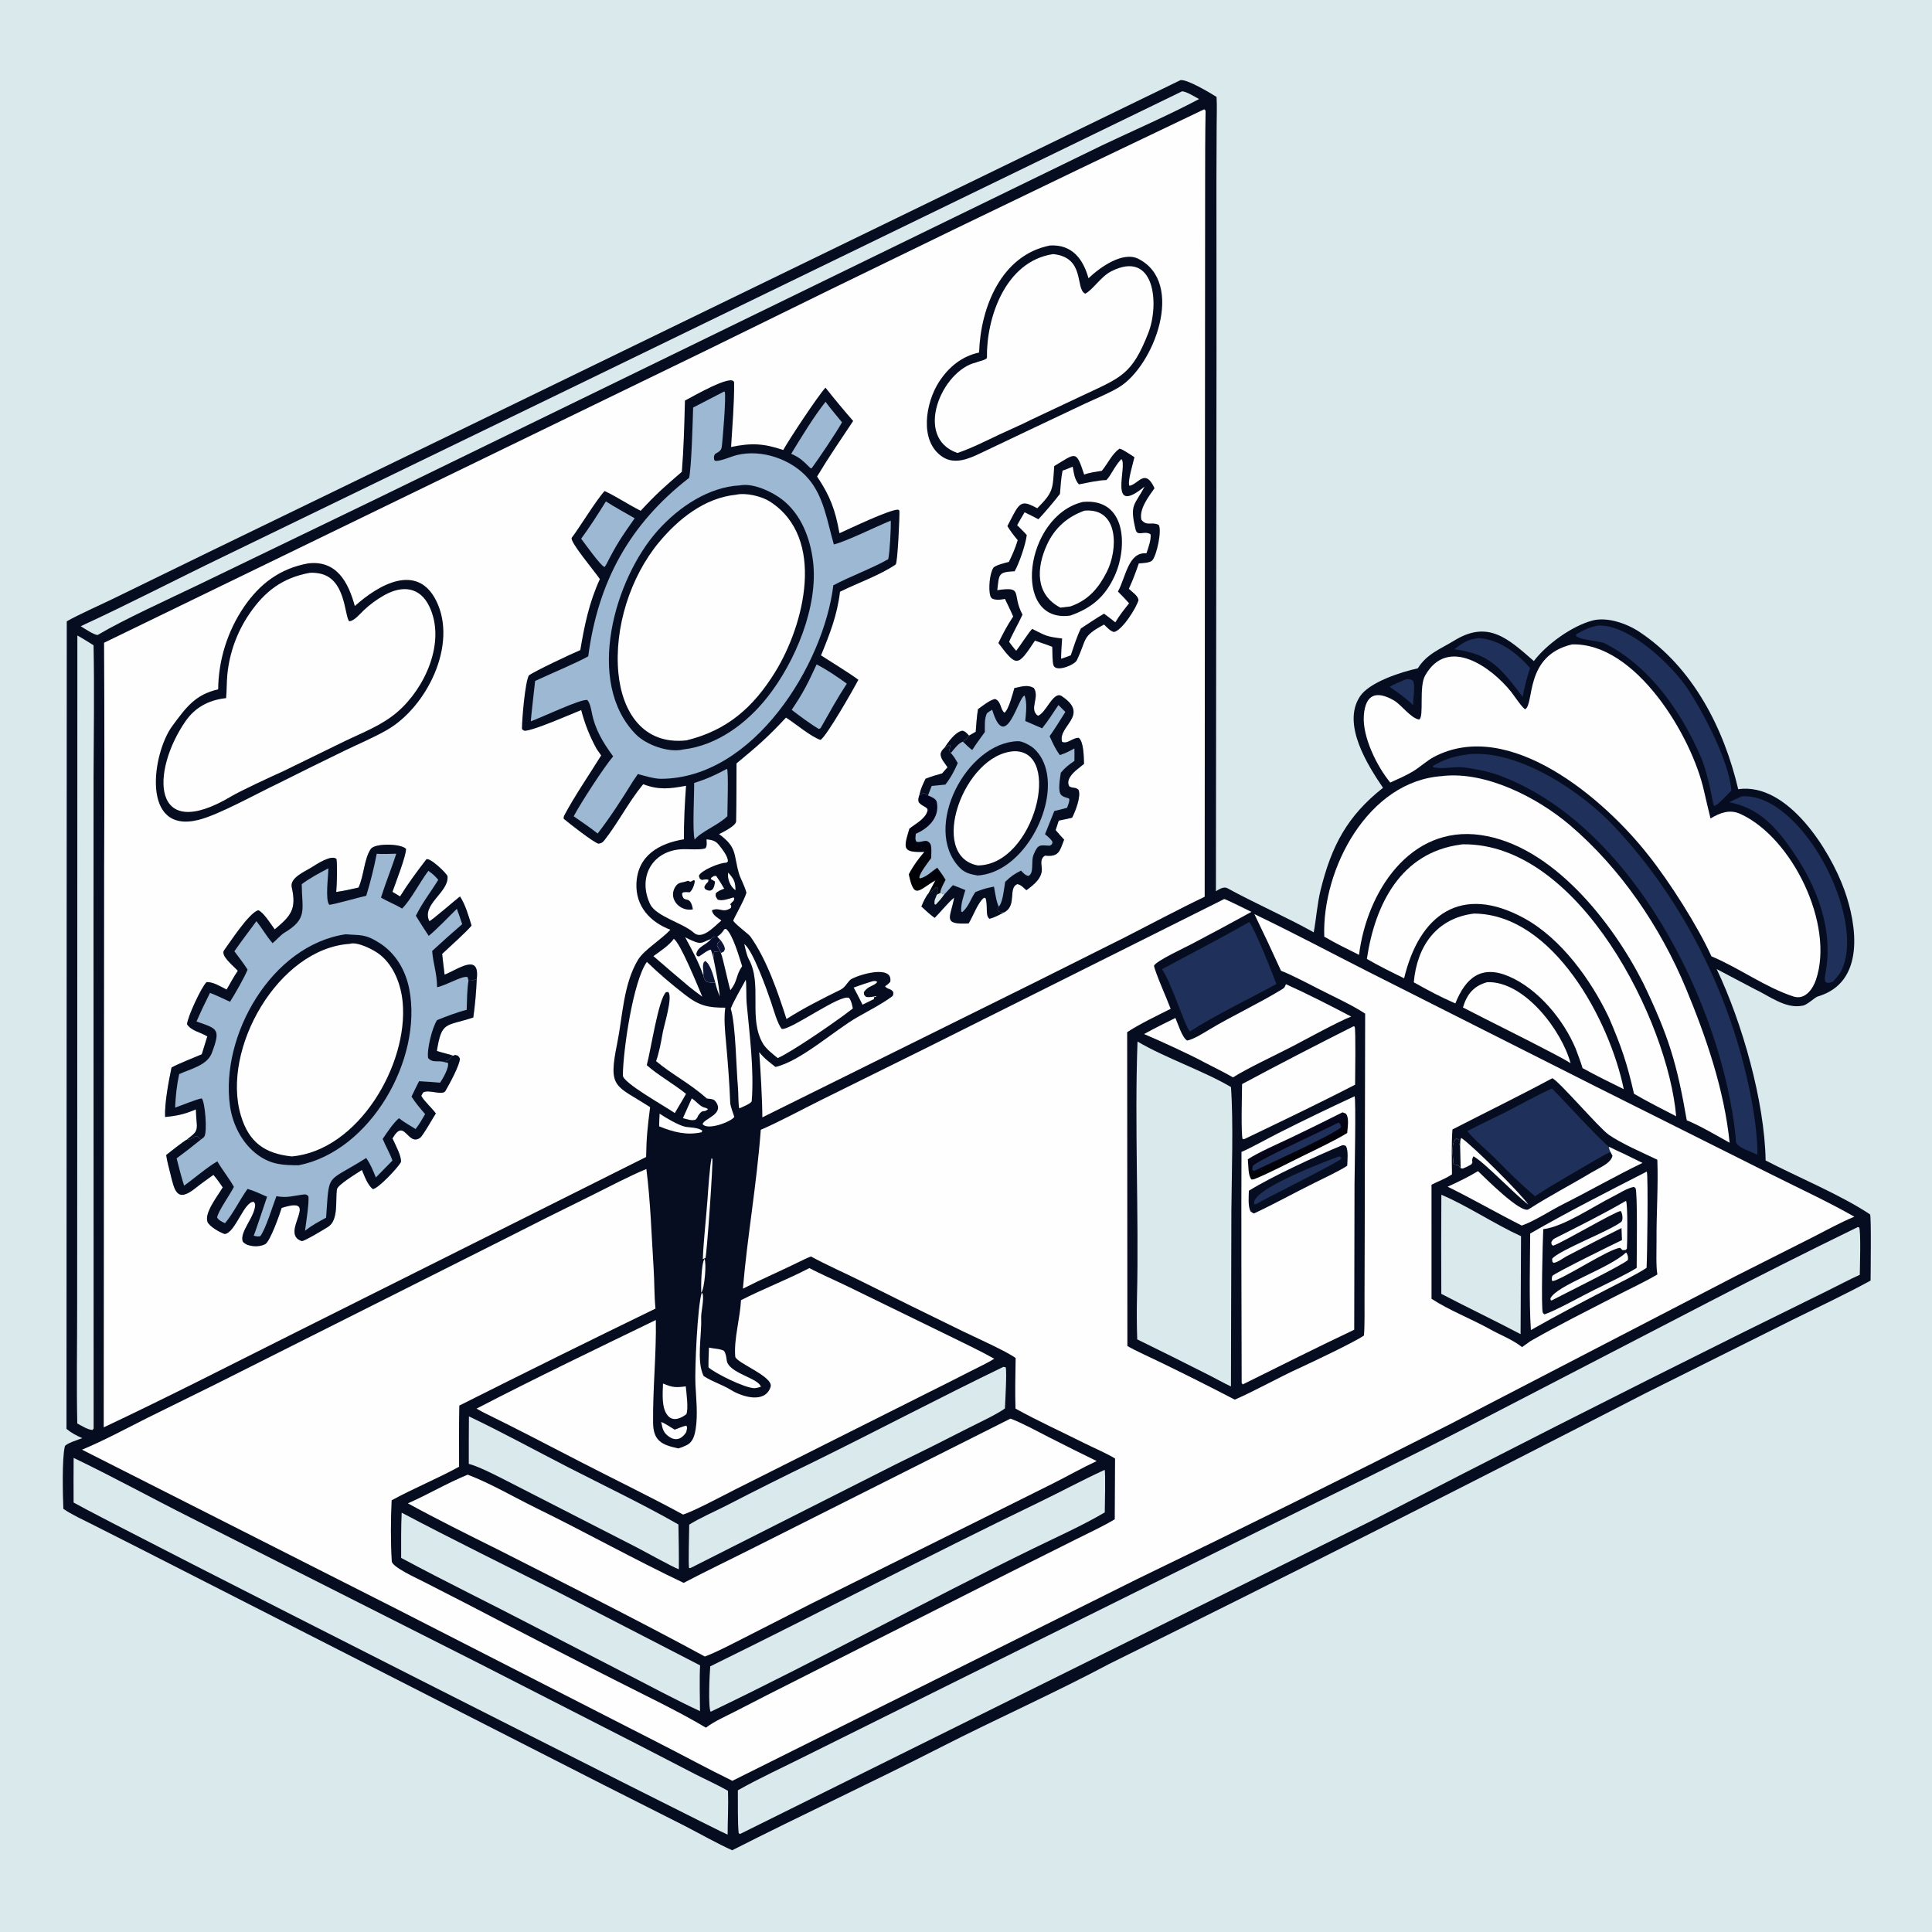
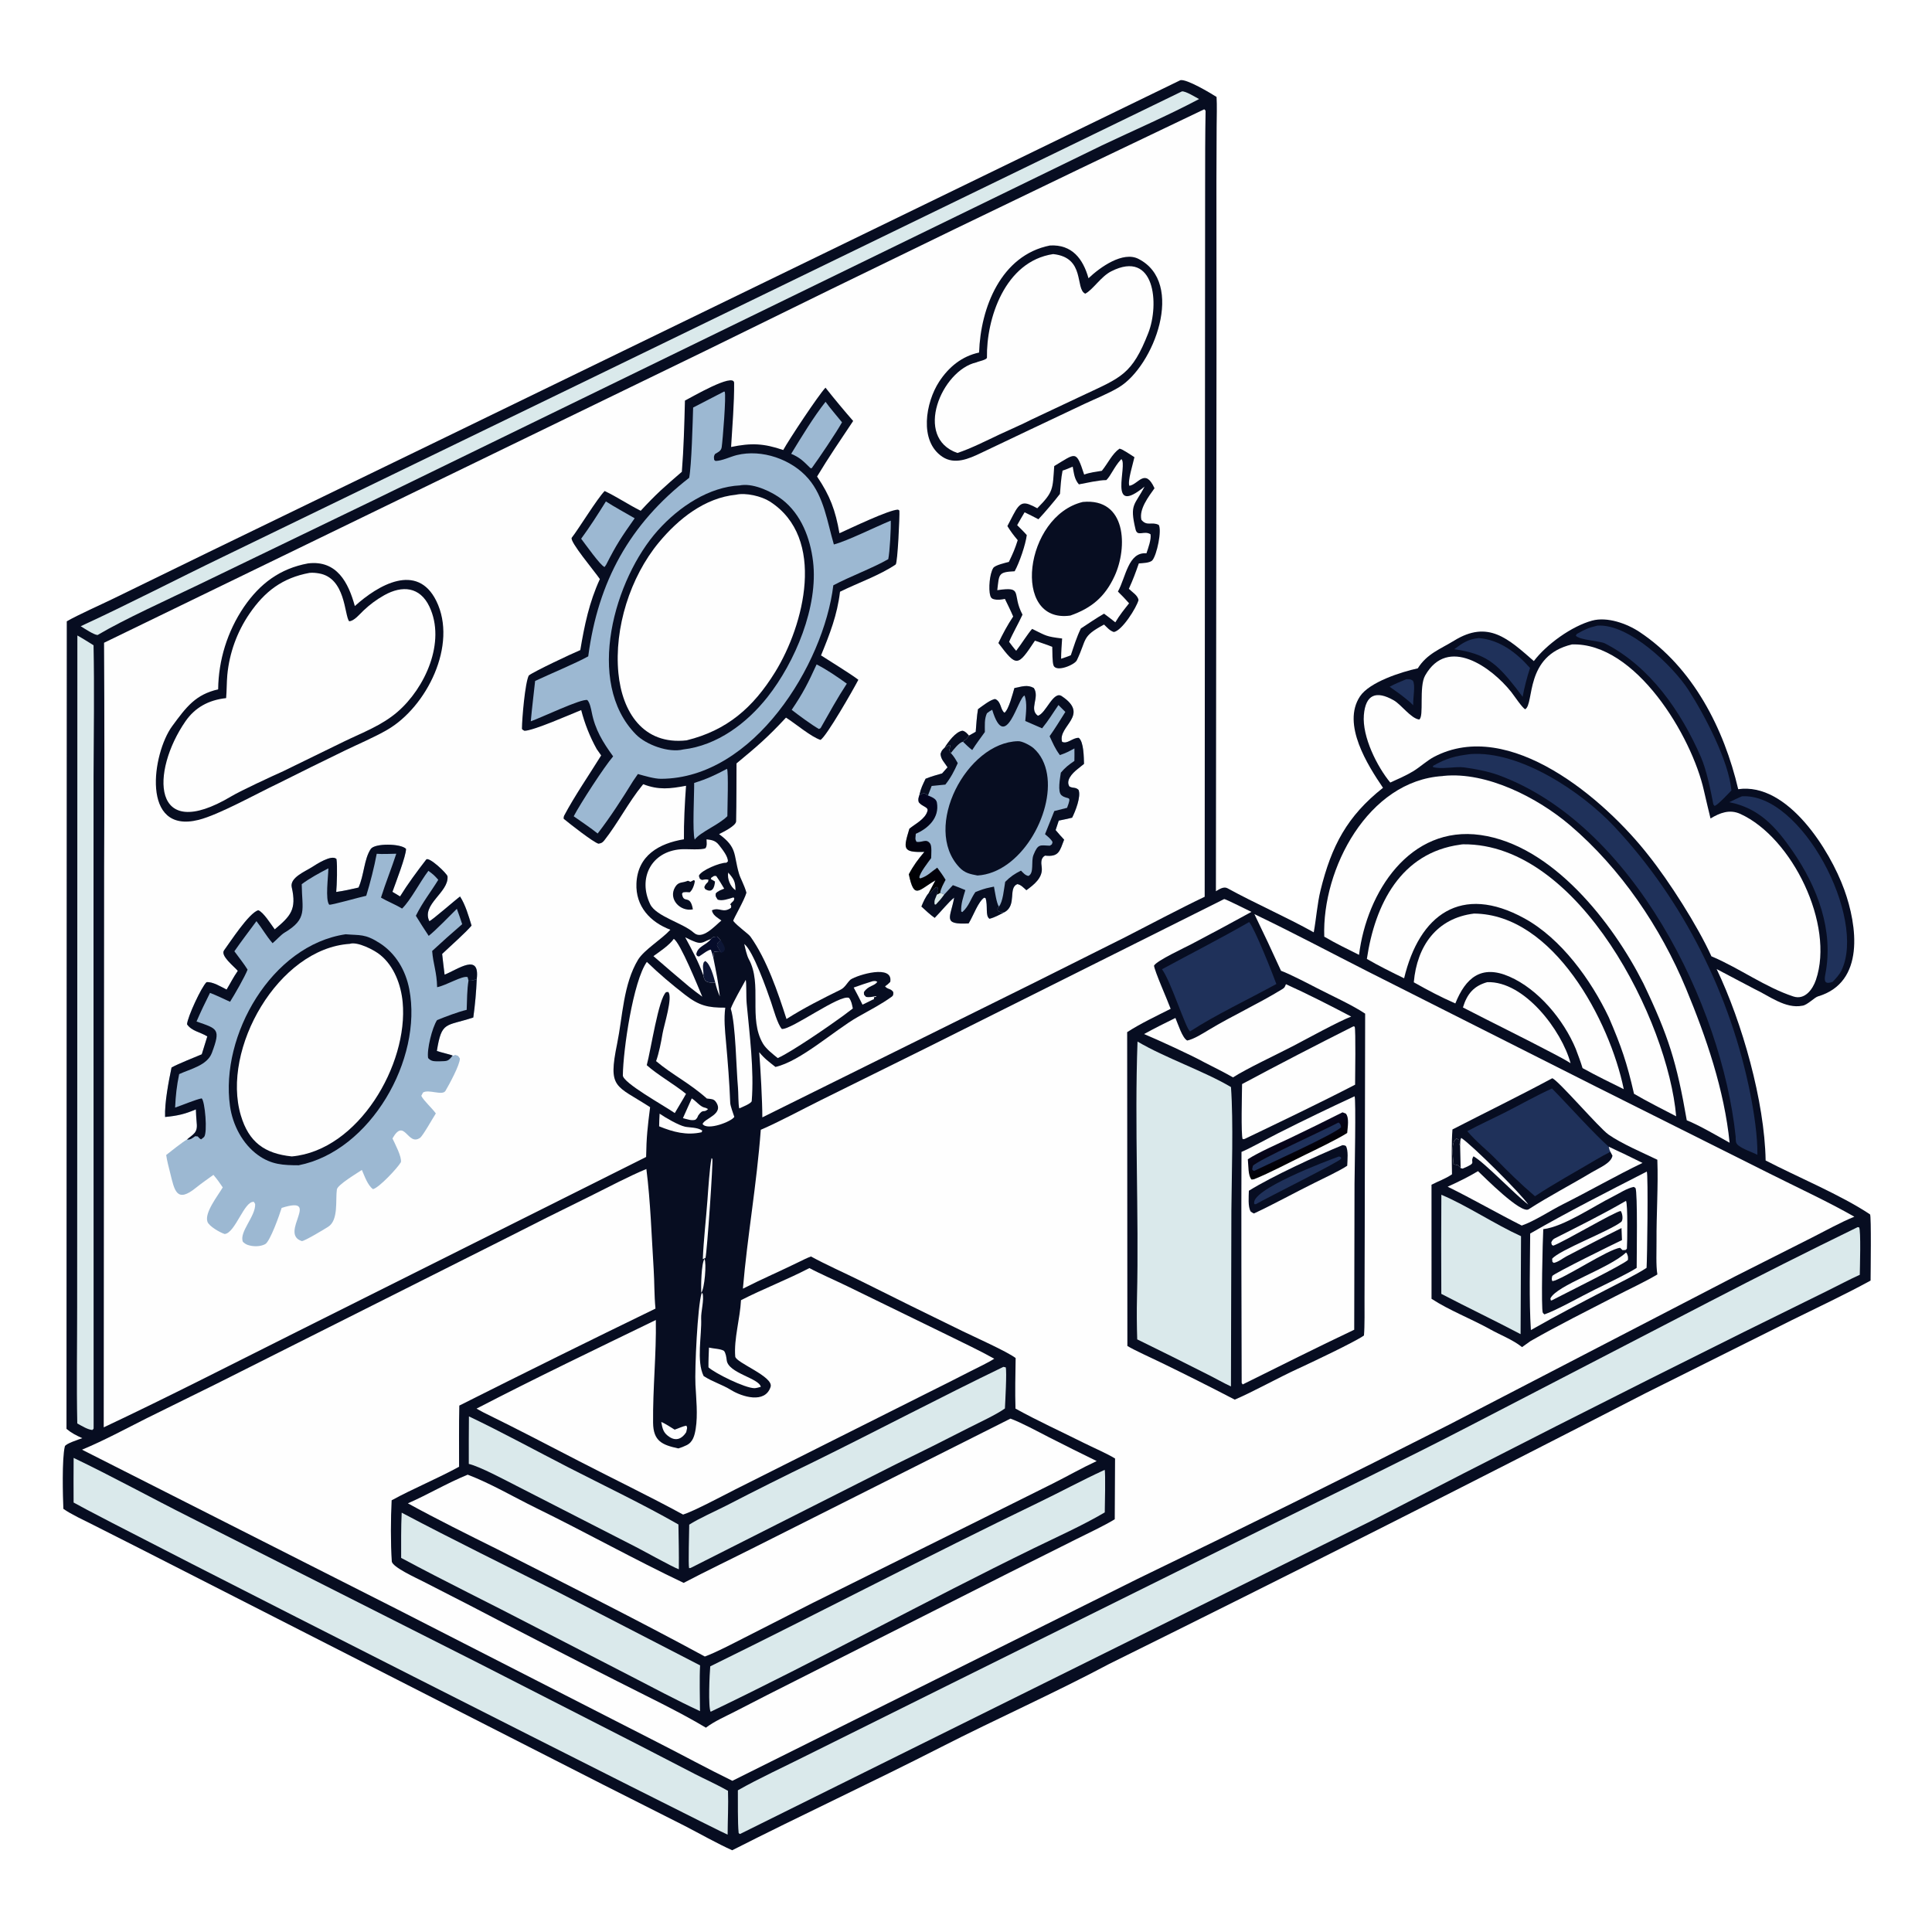
<svg xmlns="http://www.w3.org/2000/svg" style="display: block;" viewBox="0 0 2048 2048" width="1024" height="1024" preserveAspectRatio="none">
  <defs>
    <linearGradient id="Gradient1" gradientUnits="userSpaceOnUse" x1="1380.47" y1="1224.25" x2="1371.33" y2="1204.3">
      <stop class="stop0" offset="0" stop-opacity="1" stop-color="rgb(1,0,5)" />
      <stop class="stop1" offset="1" stop-opacity="1" stop-color="rgb(8,6,30)" />
    </linearGradient>
    <linearGradient id="Gradient2" gradientUnits="userSpaceOnUse" x1="955.843" y1="931.444" x2="1007.94" y2="861.577">
      <stop class="stop0" offset="0" stop-opacity="1" stop-color="rgb(0,0,0)" />
      <stop class="stop1" offset="1" stop-opacity="1" stop-color="rgb(3,4,32)" />
    </linearGradient>
  </defs>
-   <path transform="translate(0,0)" fill="rgb(218,233,235)" d="M0 0H2048V2048H0V0z" />
  <path transform="translate(0,0)" fill="rgb(7,13,33)" d="M1251.32 84.975C1258.25 83.717 1282.78 98.451 1289.6 102.747 1290.19 111.355 1289.73 124.904 1289.69 133.995L1289.46 193.033 1289.54 372.149 1288.92 944.726C1292.43 942.679 1297.13 939.363 1301.2 941.598 1330.94 957.914 1363.11 971.825 1392.62 988.298 1395.23 974.144 1396.41 957.66 1399.8 943.836 1411.43 896.464 1428.15 865.046 1466.04 835.107 1449.91 811.322 1422.05 767.725 1441.64 738.181 1451.66 723.057 1485.45 712.217 1502.91 708.479 1512.65 692.894 1526.93 688.036 1541.54 679.047 1577.56 656.894 1598.79 677.081 1625.94 700.762 1639.41 682.97 1666.04 663.796 1687.69 657.886 1703.66 653.526 1724.47 660.917 1738.06 669.954c56.79 37.764 89.53 102.699 104.51 166.607C1895.1 829.139 1939.87 901.391 1954.96 942.999 1968.8 981.166 1977.22 1041.49 1927.08 1056.24 1923.45 1057.31 1915.63 1065.57 1910.63 1066.08 1892.67 1069.71 1875.19 1055.51 1859.71 1048.32 1846.1 1041.32 1833.1 1034.16 1819.72 1027.25 1846.74 1083.7 1870.53 1167.39 1871.65 1230.16 1903.89 1246.99 1951.92 1266.91 1982.32 1287.31 1983.77 1288.28 1982.94 1349.81 1982.9 1357.47 1955.66 1372.36 1927.15 1385.68 1899.32 1399.45l-155.23 77.52C1555.45 1574.1 1366.03 1669.72 1175.86 1763.81 1117.51 1794.88 1056.46 1821.93 997.575 1852 924.295 1889.43 849.486 1924.1 776.18 1961.35 761.356 1954.84 740.358 1942.98 725.481 1935.33L639.635 1891.97 325.04 1731.62 147.204 1640.96 98.55 1616.34C89.369 1611.71 75.184 1605.16 67.173 1599.43 66.629 1587.25 65.51 1546.26 68.743 1533.23 69.449 1530.39 83.252 1525.93 87.214 1524.53 80.68 1521.52 76.049 1519.28 70.486 1514.68L70.778 658.637C82.536 651.794 106.941 641.011 120.246 634.505l101.596-49.556L473.283 463.004 1251.32 84.975z" />
  <path transform="translate(0,0)" fill="rgb(254,254,254)" d="M1276.37 115.93 1276.92 116.098C1277.27 116.545 1277.62 116.993 1277.97 117.441 1277.52 139.712 1277.45 177.505 1277.48 197.863L1277.01 950.604C1250.32 963.323 1219.73 979.651 1193.16 993.222l-96.5 48.298-288.556 142.93C808.141 1168.12 806.122 1131.53 804.811 1115.38 810.672 1122.46 814.736 1125.22 822.024 1131.01 848.627 1124.99 884.337 1092.27 909.155 1078.09 921.344 1071.13 934.03 1064.74 945.38 1056.47 947.244 1055.11 947.018 1053.42 946.869 1051.51 943.931 1047.47 941.007 1049.04 938.191 1045.55 940.854 1043.65 941.28 1043.33 943.701 1040.89 947.118 1021.81 909.043 1033.43 901.648 1038.37 897.923 1041.77 895.796 1046.75 891.182 1049.03 871.583 1058.71 852.159 1068.44 833.714 1080.19 824.626 1051.99 812.89 1017.24 795.462 992.812 793.293 989.771 781.901 982.011 777.244 976.18 777.323 974.131 789.068 954.395 791.262 946.287 788.993 938.077 784.839 931.19 783.284 925.793 777.416 905.43 781.736 898.472 762.25 884.21 766.324 882.105 780.234 875.45 780.334 870.6 780.752 850.316 780.617 829.536 780.736 809.24 802.679 791.119 813.823 781.569 833.176 760.711 843.1 766.91 859.692 781.123 869.742 784.31 875.901 781.176 905.169 729.823 909.897 720.604 901.789 714.289 879.603 700.823 870.319 694.745 879.623 672.069 887.546 651.859 890.454 627.26 909.207 617.978 932.709 609.807 949.454 598.378 951.549 596.949 953.819 546.438 953.401 541.198L951.96 540.216C942.308 540.369 901.305 560.141 889.847 565.25 885.588 540.796 879.839 525.438 866.133 505.141 877.924 485.462 891.624 465.393 904.389 446.248c-10.066-11.532-19.85-23.307-29.343-35.314C867.292 419.24 836.458 465.77 830.261 477.033 809.425 469.921 796.293 469.42 774.993 473.819 776.278 452.166 778.406 427.346 778.202 405.905 778.093 394.506 731.645 421.944 726.06 424.645 725.453 449.056 724.752 475.865 722.784 500.129 704.384 515.958 695.468 523.734 679.166 541.438 666.112 534.912 654.053 526.715 640.97 520.491 633.256 528.176 613.075 561.149 606.106 569.959 603.225 573.601 630.394 605.681 635.891 613.86 624.611 638.32 619.54 662.829 615.135 689.124c-8.755 3.62-48.797 22.486-54.573 26.884C556.552 723.584 553.37 761.718 553.276 772.222 553.265 773.484 554.638 773.904 555.943 774.705 565.403 774.607 604.509 757.369 616.086 752.703 619.792 767.121 625.313 781.011 632.517 794.039L637.253 800.775C625.231 820.243 608.772 844.22 598.052 864.57 597.788 865.071 597.022 867.543 597.755 868.146 604.07 873.341 628.833 892.798 634.412 894.383 637.238 893.831 638.461 893.551 640.593 890.855 654.819 872.876 666.528 849.903 681.023 832.281L681.842 831.303C698.234 837.643 710.345 836.115 727.224 832.954 725.939 849.97 724.772 872.963 724.994 889.674 698.714 893.988 675.909 906.783 674.652 936.484 673.623 960.797 689.249 977.477 710.62 985.567 701.146 995.901 683.215 1006.52 676.462 1017.17 660.623 1043.42 660.066 1077.58 654.193 1106.29 644.331 1154.5 652.485 1149.9 689.14 1173.68 686.489 1194.65 685.252 1205.09 684.909 1226.43L315.41 1411.37C246.78 1445.67 179.509 1480.27 109.953 1513.05L110.386 918.18C110.763 839.236 110.736 760.291 110.306 681.347L749.099 371.22c175.198-86.25 350.961-171.349 527.271-255.29z" />
  <path transform="translate(0,0)" fill="rgb(156,184,210)" d="M380.057 940.839C385.978 927.775 385.881 910.598 393.04 899.961 397.226 893.74 424.71 894.072 430.371 899.787 430.828 906.456 418.98 936.955 416.001 945.388L424.086 950.255C432.051 937.329 442.505 923.162 451.799 911.194 454.561 907.638 474.153 926.14 474.397 929.05 475.816 945.972 446.537 958.665 455.09 976.462 457.109 976.36 482.914 953.75 487.679 950.327 493.463 959.343 496.71 970.906 499.864 981.173 493.085 989.172 477.122 1003.13 468.688 1011.23 469.401 1018.41 470.434 1025.98 471.293 1033.18 485.623 1027.52 508.875 1009.73 505.36 1037.87 504.806 1051.49 503.587 1065.08 501.708 1078.58 472.249 1088.28 468.24 1082.09 463.075 1114.08 466.95 1115.47 478.008 1118.03 479.806 1118.92L480.71 1119.06 482.523 1118.24C486.613 1119.68 484.996 1118.47 487.515 1122.06 487.521 1128.88 476.002 1149.9 472.207 1156.36 468.997 1161.82 454.258 1154.27 448.399 1158.17L446.58 1161.63C449.179 1166.85 457.794 1174.44 462.007 1180.28 458.93 1185 448.241 1204.11 445.231 1206.18 431.963 1215.3 428.899 1184.12 416.039 1206.79 418.758 1212.69 426.08 1226.31 424.952 1231.98 421.497 1238.03 401.665 1259.29 395.36 1260.52 389.736 1256.44 386.452 1246.73 383.607 1240.19 378.358 1243.75 357.824 1255.91 357.103 1260.88 355.452 1272.24 359.054 1293.36 347.85 1300.46 343.998 1302.9 323.605 1315.26 319.998 1315.62 295.078 1307.73 341.677 1266.67 298.556 1280.44 296.462 1287.31 286.306 1316.14 281.095 1318.86 275.794 1321.62 268.361 1321.62 262.778 1319.73 260.566 1318.99 259.206 1317.94 257.502 1316.39 253.16 1306.13 271.178 1289.2 270.478 1276.29L269.15 1274.02C258.919 1272.68 249.465 1307.02 238.194 1308.1 233.262 1306.6 221.579 1299.91 219.91 1295.1 216.56 1285.44 231.032 1267.43 236.125 1258.68 232.547 1253.39 230.404 1250.31 226.231 1245.41 221.028 1249.18 212.902 1254.85 207.946 1258.89 187.053 1275.93 184.999 1261.92 180.348 1243.19 178.981 1237.68 177.034 1230.63 176.174 1224.35 179.24 1221.83 194.581 1209.77 198.166 1207.94 204.712 1202.29 209.684 1200.97 208.539 1190.58 208.034 1186.01 207.853 1180.64 207.646 1175.98 195.774 1181.08 187.702 1182.83 175.009 1184.04 174.447 1168.85 178.7 1146.79 181.858 1131.59c7.274-4 23.676-10.46 32.027-13.98L219.765 1098.63C211.878 1093.78 203.372 1093.14 198.265 1085.81 198.761 1078 213.583 1046.12 218.937 1041.14 225.454 1040.52 234.127 1045.92 240.197 1048.99 244.697 1041.54 246.789 1036.87 252.094 1029.13 248.326 1024.6 233.338 1013.12 237.532 1007.41 244.153 998.385 263.679 968.081 273.71 964.886 279.103 966.704 287.261 979.833 291.227 985.202 307.896 971.121 314.672 964.346 309.273 940.511 307.001 930.482 323.167 923.926 329.988 919.629 335.203 916.345 351.406 905.531 356.654 910.553 357.79 917.884 357.08 937.869 356.398 945.524 364.816 944.362 371.796 942.736 380.057 940.839z" />
  <path transform="translate(0,0)" fill="rgb(7,13,33)" d="M380.057 940.839C385.978 927.775 385.881 910.598 393.04 899.961 397.226 893.74 424.71 894.072 430.371 899.787 430.828 906.456 418.98 936.955 416.001 945.388L424.086 950.255C432.051 937.329 442.505 923.162 451.799 911.194 454.561 907.638 474.153 926.14 474.397 929.05 475.816 945.972 446.537 958.665 455.09 976.462 457.109 976.36 482.914 953.75 487.679 950.327 493.463 959.343 496.71 970.906 499.864 981.173 493.085 989.172 477.122 1003.13 468.688 1011.23 469.401 1018.41 470.434 1025.98 471.293 1033.18 485.623 1027.52 508.875 1009.73 505.36 1037.87 501.693 1039.12 500.525 1039.8 496.615 1039.48L495.686 1035.77C490.238 1033.92 473.48 1044.41 463.368 1046.48 463.019 1030.16 459.181 1022.17 458.112 1008.08 468.545 998.412 479.157 988.942 489.942 979.672 488.164 974.202 486.274 968.769 484.274 963.376 476.603 970.947 462.269 985.855 454.449 992.066 449.756 985.061 445.219 977.953 440.84 970.748 447.989 956.278 456.489 945.835 464.589 932.631 460.278 927.759 459.276 926.919 454.123 923.109 445.156 934.906 435.164 954.538 426.222 963.119 418.386 958.397 410.108 955.276 403.846 951.489 408.742 935.955 414.969 920.639 420.073 904.976 413.832 905.107 405.367 905.513 399.325 905.045 396.867 918.504 392.308 936.357 388.235 949.56 381.632 950.924 351.374 959.56 348.977 959.038 344.641 953.6 347.984 929.551 348.094 920.5 339.135 925.081 327.826 931.211 319.843 937.306 320.115 964.63 326.445 973.801 301.485 988.721 297.888 990.871 292.496 996.911 288.933 999.839 281.941 991.712 277.999 984.24 271.852 976.453c-7.589 10.311-16.182 21.498-23.403 31.947C252.404 1013.77 259.162 1022.4 262.446 1027.84 259.501 1035.47 248.54 1054.58 243.85 1061.93 237.408 1058.99 229.071 1054.9 222.601 1052.52 217.325 1063 213.013 1072.03 208.328 1082.83 230.657 1090.69 234.219 1090.38 224.588 1116.12c-4.953 13.24-22.712 17-34.658 22.48C187.285 1151.31 186.238 1161.1 185.625 1174.11 192.703 1171.7 208.036 1165.3 213.806 1164.32 217.289 1167.28 220.157 1200.58 216.344 1205.23 216.009 1205.64 213.564 1207.48 213.159 1207.78 211.687 1207.07 210.613 1205.9 209.603 1204.66L206.942 1204.43C203.612 1206.65 202.074 1208.29 198.166 1207.94 204.712 1202.29 209.684 1200.97 208.539 1190.58 208.034 1186.01 207.853 1180.64 207.646 1175.98 195.774 1181.08 187.702 1182.83 175.009 1184.04 174.447 1168.85 178.7 1146.79 181.858 1131.59c7.274-4 23.676-10.46 32.027-13.98L219.765 1098.63C211.878 1093.78 203.372 1093.14 198.265 1085.81 198.761 1078 213.583 1046.12 218.937 1041.14 225.454 1040.52 234.127 1045.92 240.197 1048.99 244.697 1041.54 246.789 1036.87 252.094 1029.13 248.326 1024.6 233.338 1013.12 237.532 1007.41 244.153 998.385 263.679 968.081 273.71 964.886 279.103 966.704 287.261 979.833 291.227 985.202 307.896 971.121 314.672 964.346 309.273 940.511 307.001 930.482 323.167 923.926 329.988 919.629 335.203 916.345 351.406 905.531 356.654 910.553 357.79 917.884 357.08 937.869 356.398 945.524 364.816 944.362 371.796 942.736 380.057 940.839z" />
-   <path transform="translate(0,0)" fill="rgb(7,13,33)" d="M479.806 1118.92 480.71 1119.06 482.523 1118.24C486.613 1119.68 484.996 1118.47 487.515 1122.06 487.521 1128.88 476.002 1149.9 472.207 1156.36 468.997 1161.82 454.258 1154.27 448.399 1158.17L446.58 1161.63C449.179 1166.85 457.794 1174.44 462.007 1180.28 458.93 1185 448.241 1204.11 445.231 1206.18 431.963 1215.3 428.899 1184.12 416.039 1206.79 418.758 1212.69 426.08 1226.31 424.952 1231.98 421.497 1238.03 401.665 1259.29 395.36 1260.52 389.736 1256.44 386.452 1246.73 383.607 1240.19 378.358 1243.75 357.824 1255.91 357.103 1260.88 355.452 1272.24 359.054 1293.36 347.85 1300.46 343.998 1302.9 323.605 1315.26 319.998 1315.62 295.078 1307.73 341.677 1266.67 298.556 1280.44 296.462 1287.31 286.306 1316.14 281.095 1318.86 275.794 1321.62 268.361 1321.62 262.778 1319.73 260.566 1318.99 259.206 1317.94 257.502 1316.39 253.16 1306.13 271.178 1289.2 270.478 1276.29L269.15 1274.02C258.919 1272.68 249.465 1307.02 238.194 1308.1 233.262 1306.6 221.579 1299.91 219.91 1295.1 216.56 1285.44 231.032 1267.43 236.125 1258.68 232.547 1253.39 230.404 1250.31 226.231 1245.41 221.028 1249.18 212.902 1254.85 207.946 1258.89 187.053 1275.93 184.999 1261.92 180.348 1243.19 178.981 1237.68 177.034 1230.63 176.174 1224.35 179.24 1221.83 194.581 1209.77 198.166 1207.94 202.074 1208.29 203.612 1206.65 206.942 1204.43L209.603 1204.66C210.613 1205.9 211.687 1207.07 213.159 1207.78 204.687 1214.7 196.043 1221.41 187.236 1227.91 189.748 1237.94 192.043 1246.92 195.158 1256.83 205.229 1249.76 220.219 1236.7 230.391 1231.12 235.831 1240.35 243.164 1249.44 247.946 1258.13 244.346 1265.59 230.516 1284.97 230.172 1290.69 232.412 1294.04 234.773 1294.73 238.517 1296.67 247.506 1285.93 254.025 1271.96 262.407 1260.28 269.77 1262.48 276.113 1265.5 283.12 1268.62 281.889 1272.16 269.124 1310.7 268.87 1309.88 272.055 1310.61 272.491 1310.92 275.78 1310.5 281.516 1303.42 289.071 1278.2 293.007 1268.01 304.253 1270 309.603 1267.85 320.487 1266.36 324.376 1265.83 324.654 1266.04 326.839 1267.91 328.089 1273.31 324.224 1297.75 323.331 1304.6 330.887 1298.73 337.294 1295.37 345.67 1290.8 349.371 1241.38 344.684 1255.06 388.149 1227.52 392.967 1234.31 395.276 1240.54 398.429 1248.16L415.999 1230.27C413.798 1223.52 408.706 1214.88 405.665 1207.28 410.496 1200.13 416.494 1190.95 422.882 1185.34 428.079 1189.41 434.855 1193.31 440.573 1196.82 444.9 1191.08 447.066 1187.27 450.636 1180.99 444.987 1174.37 440.897 1169.73 436.219 1162.47 438.646 1157.15 441.608 1151.42 444.223 1146.13 451.412 1146.42 459.27 1147.15 466.503 1147.69 469.36 1143.54 476.371 1131.51 474.807 1126.66 471.518 1125.78 469.219 1125.5 465.891 1125.04 474.025 1124.72 474.896 1125.41 479.806 1118.92z" />
  <path transform="translate(0,0)" fill="rgb(7,13,33)" d="M496.615 1039.48C500.525 1039.8 501.693 1039.12 505.36 1037.87 504.806 1051.49 503.587 1065.08 501.708 1078.58 472.249 1088.28 468.24 1082.09 463.075 1114.08 466.95 1115.47 478.008 1118.03 479.806 1118.92 474.896 1125.41 474.025 1124.72 465.891 1125.04 460.829 1124.95 457.333 1125.51 453.825 1121.58 452.294 1112.7 458.103 1089.23 463.284 1081.38 471.463 1077.97 486.14 1072.42 494.7 1070.48 495.049 1060.67 495.068 1048.97 496.615 1039.48z" />
  <path transform="translate(0,0)" fill="rgb(7,13,33)" d="M366.37 990.364C381.78 991.65 386.871 989.759 402.197 999.546 419.537 1010.56 430.011 1028.66 433.857 1048.59c14.326 74.22-41.086 171.67-117.244 186.64C300.219 1235.19 287.787 1234.64 273.59 1224.52 256.941 1212.54 246.594 1192.37 243.789 1172.37 233.297 1097.53 287.934 1001.94 366.37 990.364z" />
  <path transform="translate(0,0)" fill="rgb(254,254,254)" d="M370.726 1000.54C378.57 997.758 396.95 1007.01 403.388 1012.52 417.915 1024.44 425.144 1044.23 426.842 1062.45 432.98 1128.3 379.992 1219.54 309.317 1225.87c-29.006-3-45.6-15.26-53.996-43.42-21.019-70.48 39.831-177 115.405-181.91z" />
  <path transform="translate(0,0)" fill="rgb(7,13,33)" d="M326.501 597.235C357.172 593.52 369.372 617.778 376.136 642.448 400.718 620.193 442.174 595.89 462.486 636.981 485.429 683.392 452.316 749.396 410.527 773.615 396.841 781.547 379.634 788.806 365.374 795.722 341.961 807.064 318.63 818.573 295.382 830.248 272.172 841.213 232.132 863.693 210.495 869.109 148.97 884.507 161.367 798.599 182.523 769.75 197.837 748.868 207.395 736.283 231.252 730.726 231.603 699.6 241.085 669.262 258.52 643.476 275.448 618.719 296.797 602.68 326.501 597.235z" />
  <path transform="translate(0,0)" fill="rgb(254,254,254)" d="M328.092 607.263C331.559 606.936 334.656 607.246 338.02 607.809 366.38 612.55 364.949 651.681 370.037 658.544 375.177 658.601 381.45 650.874 385.243 647.284 391.876 640.941 399.283 635.46 407.289 630.973 426.329 620.263 445.098 621.887 455.138 642.937 473.022 680.431 450.566 729.43 421.346 754.638 404.592 769.093 384.364 776.493 364.906 785.919l-64.648 31.567c-11.627 5.226-44.515 20.36-55.094 26.662-85.043 50.669-85.422-26.273-48.531-79.581C206.552 750.235 220.767 742.094 239.709 740.025 240.388 732.047 240.235 723.607 240.964 715.401c2.221-23.237 10.293-45.531 23.463-64.804C280.749 626.696 299.499 612.571 328.092 607.263z" />
  <path transform="translate(0,0)" fill="rgb(7,13,33)" d="M1112.98 260.23C1136.38 258.918 1148.1 274.397 1153.85 294.943 1166.54 282.897 1190.41 266.162 1206.68 274.359 1256.84 299.628 1223.18 388.315 1185.96 410.627 1175.05 417.172 1160.07 423.195 1149.24 428.291l-57.52 27.229C1074.3 463.846 1056.85 472.052 1039.41 480.393 1027.06 486.304 1011.98 492.845 999.04 484.267 973.835 467.564 981.363 426.308 995.523 404.619 1005.66 389.086 1019.53 377.653 1037.88 373.7 1039.37 326.224 1061.15 270.519 1112.98 260.23z" />
  <path transform="translate(0,0)" fill="rgb(254,254,254)" d="M1116.4 269.344C1150.95 272.963 1139.34 306.311 1150.42 311.309 1158.58 307.123 1167.12 292.988 1178.07 287.549 1224.24 264.24 1229.19 322.477 1217.23 353.024 1200.04 396.9 1188.61 399.984 1148.88 418.626l-55.22 26C1083.15 450.04 1070.19 455.517 1059.29 460.66 1045.57 467.14 1029.09 475.492 1014.91 480.174c-46.823-16.147-16.876-87.755 20.13-96.036C1037 383.064 1046.26 381.474 1046.21 379.011 1045.47 338.158 1064.99 277.017 1116.4 269.344z" />
  <path transform="translate(0,0)" fill="rgb(156,184,210)" d="M1075.3 729.396C1083.2 727.831 1089.1 725.47 1095.89 729.329 1102.48 739.234 1090.34 751.727 1100.24 758.742 1108.71 756.334 1116.54 732.013 1125.44 737.92 1155.91 758.144 1120.9 769.626 1125.86 786.342 1131.37 789.212 1136.99 781.939 1143.49 782.136 1148.89 786.293 1148.87 802.943 1149.09 809.727L1141.66 815.729C1136.67 819.75 1129.42 827.317 1133.66 833.76 1137.85 835.955 1139.96 834.082 1143.3 837.313 1146.16 844.293 1139.93 860.073 1136.5 866.778 1131.8 867.911 1127.08 868.946 1122.33 869.882L1119.01 879.923C1121.94 883.318 1124.9 886.888 1128.03 890.08 1123.31 902.247 1122.59 908.626 1107.76 906.984 1103.25 909.528 1103.54 914.381 1104.23 919.094 1105.85 930.244 1095.99 937.864 1088.02 943.664 1085.03 941.034 1082.14 937.73 1078.38 937.195 1068.42 941.289 1078.06 959.194 1065.15 966.789 1059.95 969.409 1054.48 972.572 1048.91 973.913 1044.19 970.893 1047.46 960.068 1044.71 952.029L1043.3 951.546C1037.04 955.682 1031.84 970.395 1027.31 977.964L1026.74 978.886C998.599 980.214 1007.55 973.084 1011.48 951.511 1005.84 955.795 996.997 966.834 990.814 972.967 985.891 969.585 981.197 965.007 976.735 960.956 978.494 956.467 981.275 950.398 984.399 946.761 986.77 942.232 989.165 937.716 991.583 933.212 973.52 943.563 969.066 954.064 963.381 926.755 968.456 917.175 972.962 911.318 979.84 903.031 956.338 903.764 957.632 899.69 963.978 878.489 969.97 873.419 980.838 868.397 983.192 859.541 984.288 855.414 977.667 855.213 973.97 850.452 972.915 847.224 973.685 845.837 974.581 842.734 976.252 835.364 977.924 832.271 981.155 825.495 987.437 823.002 992.173 821.685 998.667 819.866L1004.43 813.369C1001.33 808.363 997.293 805.054 997.028 799.108 998.341 795.355 998.467 795.49 1001.12 792.763L1006.48 789.699 1007.3 790.376C1006.73 794.062 1005.96 794.868 1007.13 797.841L1008 798.297C1011 794.612 1016.49 787.179 1020.82 786.315 1023.68 783.227 1023.72 785.076 1027.2 779.756L1034.3 775.702C1034.93 768.053 1035.44 759.221 1036.72 751.768 1040.97 748.714 1050.33 741.235 1055.05 741.042 1061.63 744.02 1060.26 752.367 1064.82 755.544 1069.36 752.13 1073.44 735.562 1075.3 729.396z" />
  <path transform="translate(0,0)" fill="rgb(7,13,33)" d="M1075.3 729.396C1083.2 727.831 1089.1 725.47 1095.89 729.329 1102.48 739.234 1090.34 751.727 1100.24 758.742 1108.71 756.334 1116.54 732.013 1125.44 737.92 1155.91 758.144 1120.9 769.626 1125.86 786.342 1131.37 789.212 1136.99 781.939 1143.49 782.136 1148.89 786.293 1148.87 802.943 1149.09 809.727L1141.66 815.729C1136.67 819.75 1129.42 827.317 1133.66 833.76 1137.85 835.955 1139.96 834.082 1143.3 837.313 1146.16 844.293 1139.93 860.073 1136.5 866.778 1131.8 867.911 1127.08 868.946 1122.33 869.882L1119.01 879.923C1121.94 883.318 1124.9 886.888 1128.03 890.08 1123.31 902.247 1122.59 908.626 1107.76 906.984 1103.25 909.528 1103.54 914.381 1104.23 919.094 1105.85 930.244 1095.99 937.864 1088.02 943.664 1085.03 941.034 1082.14 937.73 1078.38 937.195 1068.42 941.289 1078.06 959.194 1065.15 966.789 1060.65 966.993 1060.91 967.404 1057.65 965.369 1057.28 962.472 1057.17 963.929 1058.84 961.022 1063.16 956.263 1064.23 942.151 1065.53 934.825 1070.86 929.434 1075.57 926.196 1082.28 922.901 1084.93 925.476 1086.69 927.895 1090.19 928.536 1096.51 925.482 1092.69 913.397 1095.54 906.266 1100.42 894.087 1102.5 896.133 1112.84 896.472 1115.68 894.59 1114.76 895.84 1115.75 892.642 1114.01 889.26 1110.69 886.845 1107.77 884.286L1117.61 859.743 1131.14 856.32C1136.66 841.817 1131.99 848.586 1125.23 843.006 1120.81 839.361 1123.77 824.689 1124.53 819.06 1129.29 813.439 1132.96 810.653 1138.9 806.625 1139.03 802.21 1138.96 797.789 1138.93 793.371 1132.71 796.748 1130.26 798.105 1123.52 800.43 1118.24 793.238 1116.44 788.581 1112.63 780.418 1118.49 772.136 1123.9 763.274 1129.32 754.673L1122.01 747.379C1115.68 756.483 1111.99 763.004 1104.68 772.052L1086.83 764.286C1087.57 755.713 1088.99 745.534 1086.16 737.356 1079.59 737.741 1066.06 799.729 1051.77 752.384 1049.16 753.832 1048.53 754.266 1046.18 756.107 1043.31 762.404 1044.05 768.872 1043.99 775.978 1039.07 782.957 1035.37 787.566 1030.59 795.089 1026.96 792.332 1024.11 789.454 1020.82 786.315 1023.68 783.227 1023.72 785.076 1027.2 779.756L1034.3 775.702C1034.93 768.053 1035.44 759.221 1036.72 751.768 1040.97 748.714 1050.33 741.235 1055.05 741.042 1061.63 744.02 1060.26 752.367 1064.82 755.544 1069.36 752.13 1073.44 735.562 1075.3 729.396z" />
  <path transform="translate(0,0)" fill="rgb(7,13,33)" d="M1010.1 938.308C1014.35 939.944 1019.21 941.678 1023.31 943.521 1020.97 951.601 1018.55 957.803 1018.9 966.207L1020.1 966.842C1027.48 960.269 1028.77 952.855 1033.96 945.635 1040.46 943.133 1043.1 942.005 1049.98 940.618L1053.64 939.857C1054.65 945.115 1056.3 957.201 1058.84 961.022 1057.17 963.929 1057.28 962.472 1057.65 965.369 1060.91 967.404 1060.65 966.993 1065.15 966.789 1059.95 969.409 1054.48 972.572 1048.91 973.913 1044.19 970.893 1047.46 960.068 1044.71 952.029L1043.3 951.546C1037.04 955.682 1031.84 970.395 1027.31 977.964L1026.74 978.886C998.599 980.214 1007.55 973.084 1011.48 951.511 1005.84 955.795 996.997 966.834 990.814 972.967 985.891 969.585 981.197 965.007 976.735 960.956 978.494 956.467 981.275 950.398 984.399 946.761L986.1 946.939 986.94 945.852C989.049 943.161 989.86 941.589 992.936 940.161 995.006 942.007 994.128 940.888 994.532 944.665L993.869 946.127C993.109 947.832 993.285 947.137 993.075 948.342L996.663 946.466 1000.94 948.217C1003.94 944.868 1007 941.565 1010.1 938.308z" />
  <path transform="translate(0,0)" fill="rgb(218,233,235)" d="M993.075 948.342 996.663 946.466 1000.94 948.217C997.543 952.907 995.924 954.745 991.968 958.921L990.715 958.633C990.125 953.584 991.55 952.986 993.075 948.342z" />
  <path transform="translate(0,0)" fill="url(#Gradient2)" d="M974.581 842.734C977.119 842.015 976.677 842.085 978.716 840.68 981.365 841.345 981.422 841.617 983.718 843.201 987.37 844.829 992.4 846.453 993.155 850.685 996.078 867.075 983.715 878.232 970.784 883.859 970.528 888.461 969.685 889.124 971.582 892.379 977.836 893.391 981.91 888.462 986.05 894.319 987.93 896.978 987.149 906.1 987.037 909.656 983.519 914.536 975.51 924.56 974.443 930.059L975.481 931.205C983.629 928.536 986.578 924.53 993.518 919.754 996.841 924.272 999.45 927.8 1002.35 932.661 1000.24 936.847 997.105 942.011 996.663 946.466L993.075 948.342C993.285 947.137 993.109 947.832 993.869 946.127L994.532 944.665C994.128 940.888 995.006 942.007 992.936 940.161 989.86 941.589 989.049 943.161 986.94 945.852L986.1 946.939 984.399 946.761C986.77 942.232 989.165 937.716 991.583 933.212 973.52 943.563 969.066 954.064 963.381 926.755 968.456 917.175 972.962 911.318 979.84 903.031 956.338 903.764 957.632 899.69 963.978 878.489 969.97 873.419 980.838 868.397 983.192 859.541 984.288 855.414 977.667 855.213 973.97 850.452 972.915 847.224 973.685 845.837 974.581 842.734z" />
  <path transform="translate(0,0)" fill="rgb(7,13,33)" d="M1001.12 792.763 1006.48 789.699 1007.3 790.376C1006.73 794.062 1005.96 794.868 1007.13 797.841L1008 798.297C1011.55 802.368 1012.55 804.223 1015.26 808.956 1011.58 817.284 1007.82 824.502 1002.11 831.701L987.622 833.107 983.718 843.201C981.422 841.617 981.365 841.345 978.716 840.68 976.677 842.085 977.119 842.015 974.581 842.734 976.252 835.364 977.924 832.271 981.155 825.495 987.437 823.002 992.173 821.685 998.667 819.866L1004.43 813.369C1001.33 808.363 997.293 805.054 997.028 799.108 998.341 795.355 998.467 795.49 1001.12 792.763z" />
  <path transform="translate(0,0)" fill="rgb(7,13,33)" d="M1079.14 785.701C1083.4 785.407 1092.42 790.273 1095.58 793.073 1103.65 800.21 1108.1 809.945 1109.91 820.64 1117.07 862.909 1081.63 925.355 1036.19 928.069 1028.4 926.564 1022.72 925.568 1016.92 919.395 977.177 877.112 1024.98 786.79 1079.14 785.701z" />
-   <path transform="translate(0,0)" fill="rgb(254,254,254)" d="M1075.01 796.351C1126.78 795.279 1096.6 916.888 1036.56 917.408 983.237 907.497 1021.34 799.401 1075.01 796.351z" />
  <path transform="translate(0,0)" fill="rgb(7,13,33)" d="M1186.67 475.605C1189.47 475.752 1199.1 482.497 1202.55 484.608 1201.18 491.14 1195.04 510.295 1197.18 514.962 1206.78 513.445 1213.8 495.622 1223.83 517.561 1217.57 526.442 1207.23 539.704 1209.95 551.075 1216.01 558.267 1220.69 552.618 1228.32 556.43 1231.8 562.258 1226.34 588.146 1221.63 593.841 1219.17 596.824 1210.94 596.955 1207.2 597.25 1203.53 607.702 1201.26 613.972 1196.62 624.178 1200.35 627.769 1205.98 631.042 1206.9 636.026 1204.78 644.184 1189.32 668.674 1180.7 669.967 1176.39 668.604 1173.71 665.286 1170.34 662.055 1146.14 675.055 1152.51 677.059 1141.49 699.932 1139.18 704.733 1120.05 712.778 1116.89 705.634 1115.3 702.052 1115.71 690.75 1115.42 685.686 1110.07 683.484 1102.72 681.152 1097.09 679.123 1078.71 706.855 1077.73 707.395 1058.33 681.656 1062.81 672.18 1068.14 662.218 1074 653.543 1071.5 647.536 1068.1 640.819 1065.25 634.876 1061.35 635.665 1057.52 636.215 1053.52 635.21 1051.49 634.699 1050.38 633.769 1049.69 631.406 1047.63 624.328 1049.04 608.198 1052.86 602.105 1054.77 599.061 1065.96 596.563 1069.45 595.646 1073.75 586.673 1075.8 582.074 1078.82 572.61 1073.99 566.841 1071.86 564.022 1067.86 557.672L1073.89 546.072C1081.78 530.789 1085.56 531.251 1099.56 538.779 1117.09 521.131 1115.75 518.496 1117.52 494.067 1140.67 480.168 1140.61 476.739 1149.27 503.07 1154.89 500.917 1161.96 500.059 1167.99 499.074 1174.69 490.829 1178.77 481.195 1186.67 475.605z" />
  <path transform="translate(0,0)" fill="rgb(254,254,254)" d="M1188.7 486.678C1195.8 492.664 1173.39 548.48 1213.27 515.783 1202.97 535.876 1197.14 533.724 1203.72 561.153 1205.71 569.45 1212.72 561.947 1219.6 566.326 1220.59 571.635 1217.06 581.282 1215.26 586.546 1195.99 584.876 1193.55 611.556 1185.04 627.093 1189.41 631.42 1192.81 634.863 1196.87 639.518 1191.36 646.5 1186.85 652.006 1182.29 659.703 1178.34 656.489 1174.41 653.556 1170.34 650.512 1163.13 654.527 1152.92 661.557 1145.78 666.185 1141.4 674.963 1138.29 685.193 1135.13 694.555 1131.82 696.046 1128.28 697.123 1124.82 698.3 1124.83 691.506 1125.47 683.706 1125.89 676.836 1108.55 674.674 1109.42 674.14 1094.1 666.648 1089.55 671.622 1082.43 683.152 1077.2 689.858 1074.65 687.095 1072.01 683.42 1069.7 680.392 1073.08 672.197 1079.78 660.662 1083.9 651.556 1072.03 629.277 1085.58 621.459 1057.16 625.602 1059.22 608.492 1057.93 606.422 1075.57 605.572 1080.65 596.432 1087.16 577.39 1088.43 567.21 1085.52 563.828 1081.43 559.919 1078.23 556.686 1080.67 552.215 1083.53 547.48 1086.12 543.046 1091.04 545.369 1095.93 547.953 1100.78 550.441 1107.49 543.269 1117.72 531.275 1123.6 523.564 1124.27 515.56 1124.78 506.66 1126.37 498.863 1130.07 497.726 1133.53 496.17 1137.1 494.671 1138.51 502.024 1138.82 507.824 1143.66 513.446 1151.87 511.917 1164.67 508.935 1172.74 508.928 1177.43 504.491 1181.19 494.778 1187.84 487.587L1188.7 486.678z" />
  <path transform="translate(0,0)" fill="rgb(7,13,33)" d="M1147.8 532.092C1194.3 527.648 1195.47 580.344 1181.51 610.617 1171.32 632.712 1157.13 644.589 1134.62 652.521 1071.83 661.474 1085.77 546.966 1147.8 532.092z" />
-   <path transform="translate(0,0)" fill="rgb(254,254,254)" d="M1149.79 541.258C1149.87 541.269 1149.96 541.279 1150.04 541.289 1186.16 538.447 1185.28 582.645 1173.21 606.317 1164.99 622.431 1154.51 635.981 1134.59 642.864L1124.03 644.103C1097.24 630.137 1098.54 602.113 1109.78 577.497 1117.84 559.871 1131.4 547.757 1149.79 541.258z" />
  <path transform="translate(0,0)" fill="rgb(7,13,33)" d="M1001.12 792.763C1005.04 786.594 1012.92 775.479 1020.33 774.55 1023.73 775.482 1024.78 777.168 1027.2 779.756 1023.72 785.076 1023.68 783.227 1020.82 786.315 1016.49 787.179 1011 794.612 1008 798.297L1007.13 797.841C1005.96 794.868 1006.73 794.062 1007.3 790.376L1006.48 789.699 1001.12 792.763z" />
  <path transform="translate(0,0)" fill="rgb(254,254,254)" d="M1297.72 953.016C1300.04 953.319 1322.66 964.896 1326.58 966.639 1305.58 978.174 1284.48 989.516 1263.27 1000.66 1256.05 1004.47 1226.1 1018.35 1223.31 1023.62 1223.96 1029.61 1237.5 1059.95 1240.94 1069.39 1225.64 1077.13 1209.15 1084.86 1194.84 1094.11L1195.07 1426.77C1201.56 1430.87 1221.89 1440.05 1229.83 1443.95 1256.37 1456.81 1282.72 1470.05 1308.89 1483.67 1327.8 1475.64 1355.47 1460.24 1375.17 1451.21 1388.24 1445.22 1435.49 1422.95 1445.85 1415.69 1446.76 1405.29 1446.4 1387.68 1446.45 1376.78L1446.66 1304.56 1447.12 1074.51C1433.74 1065.51 1410.97 1055.15 1396.29 1047.56 1387.32 1042.92 1366.87 1032.3 1357.93 1029.06 1348.79 1008.92 1339.38 988.893 1329.71 968.998 1372.11 989.337 1409.19 1009.17 1450.73 1030.23l241.13 121.68L1875.45 1243.82C1904.47 1258.44 1937.94 1273.87 1965.7 1289.78 1952.05 1295.18 1934.21 1305.11 1920.59 1311.98L1839.47 1352.92 1536.6 1509.95c-109.91 55.74-220.36 110.42-331.33 164.02L776.332 1887.73C749.403 1874.59 723.572 1860.44 696.936 1846.9L421.329 1706.05 86.935 1536.72C110.219 1527.05 132.68 1514.89 155.189 1503.55L229.458 1466.91l303.645-152.64C564.277 1298.36 595.578 1282.7 627.002 1267.29 645.886 1257.92 665.943 1247.23 685.18 1239.18 689.569 1273.47 690.729 1310.96 692.918 1345.51 693.802 1359.45 693.441 1372.96 694.834 1387.17c-69.553 33.79-138.873 68.06-207.956 102.8C486.406 1511.07 486.692 1533.58 486.646 1554.78 464.096 1567.19 438.204 1577.8 415.163 1590.37 414.17 1608.64 414.014 1636.64 415.326 1655.13 415.753 1661.15 441.34 1672.74 448.329 1676.33L498.748 1702.16C550.321 1729.14 602.078 1755.76 654.017 1782.02 683.74 1797.21 720.327 1814.59 748.287 1831.41 757.388 1824.5 769.03 1819.53 779.266 1814.24 801.457 1802.76 823.72 1791.42 846.053 1780.22l223.407-112.88L1141.13 1631.47C1153.16 1625.45 1170.75 1617.23 1181.68 1610.47L1182.01 1546.09C1174.47 1541.29 1157.75 1533.98 1149.18 1529.69 1125.08 1517.6 1100.07 1506.26 1076.46 1493.18 1075.9 1475.46 1076.36 1457.35 1076.62 1439.6 1068.08 1432.9 1032.13 1416.85 1020.25 1411.03 983.74 1393.28 947.329 1375.32 911.021 1357.15 894.147 1348.82 876.033 1340.86 859.626 1331.91 855.423 1333.51 851.406 1335.51 847.373 1337.5 827.533 1347.25 807.194 1355.98 787.501 1366.04 792.244 1310.12 802.17 1255.52 806.456 1197.61 825.259 1189.56 850.917 1175.73 869.81 1166.36L982.786 1110.45 1297.72 953.016z" />
  <path transform="translate(0,0)" fill="rgb(7,13,33)" d="M1645.53 1142.96C1652.54 1145.94 1695.21 1195.74 1705.07 1202.67 1718.93 1212.4 1741.34 1221.88 1756.85 1229.38 1757.9 1257.48 1755.78 1287.44 1755.99 1315.62 1756.06 1325.09 1755.26 1341.97 1756.9 1350.96 1742.84 1359.29 1726.84 1366.58 1712.22 1374.16 1682.15 1389.75 1651.79 1404.8 1622.38 1421.62L1613.45 1427.98C1603.25 1419.94 1590.7 1415.31 1579.49 1409.06 1559.89 1398.12 1536.1 1389 1517.48 1376.77L1517.46 1255.86C1524.71 1252.08 1532.34 1249.56 1539.18 1244.8 1538.95 1230.29 1538.55 1211.47 1539.66 1197.27 1574.91 1179.14 1610.51 1161.79 1645.53 1142.96z" />
  <path transform="translate(0,0)" fill="rgb(254,254,254)" d="M1745.69 1241.9C1747.29 1246.49 1746.08 1334.78 1745.44 1343.96 1734.85 1351.02 1713.48 1361.51 1701.38 1367.77 1674.57 1381.64 1649.1 1395 1622.81 1409.92 1620.77 1379.28 1621.92 1338.55 1622.07 1307.58 1663.62 1283.7 1702.96 1263.83 1745.69 1241.9z" />
  <path transform="translate(0,0)" fill="rgb(7,13,33)" d="M1731.88 1258.16 1733.65 1259.28C1736.09 1263.51 1734.93 1333.78 1734.94 1344 1727.45 1349.14 1699.8 1362.47 1690.52 1367.03 1677.83 1373.26 1649.28 1389.31 1637.18 1393.31 1636.51 1392.74 1636 1392.36 1635.48 1391.62 1633.46 1388.78 1635.35 1312.41 1635.93 1302.96 1657.43 1300.5 1689.72 1278.34 1709.66 1268.45 1716.7 1264.97 1724.08 1259.77 1731.88 1258.16z" />
  <path transform="translate(0,0)" fill="rgb(254,254,254)" d="M1723.61 1272.95C1725.61 1275.85 1725.05 1317.63 1724.58 1323.6 1722.69 1325.7 1723.83 1324.81 1719.97 1325.2L1717.4 1322.76C1705.4 1323.71 1656.37 1356.47 1645.59 1358.1 1644.51 1355.67 1644.95 1355.29 1645.48 1352.56 1647.97 1349.47 1711.74 1318.12 1719.37 1314.55L1718.85 1301.79C1699.46 1311.39 1679.81 1321.77 1660.55 1331.74 1656.09 1334.18 1651.81 1337.8 1647.09 1338.71L1645.62 1337.67 1645.31 1334.38C1652.73 1325.2 1705.77 1305.16 1718.42 1295.35 1721.01 1293.34 1719.81 1285.82 1717.98 1283.68 1711.24 1284.65 1659.05 1315.72 1646.54 1320.47L1645.02 1319.65 1644.38 1317.2C1645.02 1315.31 1646.22 1313.69 1648.04 1312.77 1673.4 1299.93 1699 1287.24 1723.61 1272.95z" />
  <path transform="translate(0,0)" fill="rgb(254,254,254)" d="M1723.6 1327.76 1724.44 1328.47C1725.8 1331.85 1725.84 1331.67 1725.71 1335.54 1722.68 1339.62 1655.63 1372.86 1644.72 1378.57L1643.86 1378.33 1643.5 1376.42C1649.98 1362.44 1705.53 1344.8 1723.6 1327.76z" />
  <path transform="translate(0,0)" fill="rgb(31,49,90)" d="M1555.4 1199.09C1568.82 1191.89 1582.63 1185.7 1596.21 1178.79 1612.56 1170.46 1628.47 1161.41 1645.18 1153.82 1661.52 1170.41 1689.95 1202.19 1705.35 1215.56 1705.94 1218.23 1705.91 1218.62 1707.14 1221.01 1702.05 1223.46 1697.27 1226.1 1692.43 1228.99 1670.64 1241.97 1648.29 1254.05 1627.15 1268.07 1611.68 1254.81 1600.07 1243.38 1585.85 1228.89 1575.69 1218.53 1565.1 1210.6 1555.4 1199.09z" />
  <path transform="translate(0,0)" fill="rgb(218,233,235)" d="M1527.89 1266.5C1554.49 1277.62 1585.04 1298.04 1612.35 1310.41L1611.88 1414.25C1584.21 1399.66 1555.63 1386.05 1527.85 1371.56 1527.67 1336.54 1527.68 1301.52 1527.89 1266.5z" />
  <path transform="translate(0,0)" fill="rgb(254,254,254)" d="M1705.35 1215.56C1717.36 1221.11 1729.29 1226.85 1741.13 1232.75 1713.27 1246.14 1684.37 1262.73 1656.56 1276.67 1643.43 1283.25 1626.27 1294.66 1613.09 1299.13 1586.94 1285.92 1560.49 1270.65 1534.57 1257.96 1544.28 1253.59 1557.58 1247.11 1566.74 1241.47 1573.26 1247.57 1612.31 1287.14 1620.41 1281.9 1641.81 1268.07 1665.06 1256.07 1687.32 1242.72 1695.6 1237.8 1707.9 1232.99 1709.28 1225.09L1707.14 1221.01C1705.91 1218.62 1705.94 1218.23 1705.35 1215.56z" />
  <path transform="translate(0,0)" fill="rgb(254,254,254)" d="M1547.8 1214.73C1547.97 1211.59 1547.57 1208.49 1549.01 1206.25 1560.49 1213.75 1612.84 1265.9 1620.06 1276.95 1604.34 1264.87 1574.43 1232.9 1561.99 1225.72 1557.38 1233.05 1567.09 1231.94 1550.45 1238.79 1549.75 1238.59 1549.05 1238.39 1548.35 1238.2 1544.71 1234.27 1546.49 1235.45 1540.86 1234.22 1540.37 1227.79 1537.75 1210.79 1543.58 1207.12 1545.5 1207.35 1544.83 1207.28 1546.64 1208.44 1546.69 1211.6 1546.27 1211.9 1547.8 1214.73z" />
  <path transform="translate(0,0)" fill="rgb(7,13,33)" d="M1548.35 1238.2C1544.71 1234.27 1546.49 1235.45 1540.86 1234.22 1540.37 1227.79 1537.75 1210.79 1543.58 1207.12 1545.5 1207.35 1544.83 1207.28 1546.64 1208.44 1546.69 1211.6 1546.27 1211.9 1547.8 1214.73L1548.35 1238.2z" />
  <path transform="translate(0,0)" fill="rgb(156,184,210)" d="M767.726 414.967 768.235 415.403C769.954 418.9 766.053 467.188 765.031 474.016 764.42 478.102 761.447 479.131 757.907 481.298 756.433 484.128 756.771 484.236 757.057 487.519L758.446 488.648C765.709 488.482 774.003 484.147 781.048 482.411 807.552 475.883 839.213 486.812 856.888 507.395c16.699 19.447 20.097 46.177 27.04 69.765C898.03 573.507 928.608 558.273 944.234 551.887 944.577 559.891 943.207 585.134 941.597 592.731 925.169 602.185 901.273 610.935 883.358 620.451 873.168 704.317 799.07 825.154 700.77 825.566 693.545 825.597 683.182 822.421 676.194 820.503L671.106 827.908C659.836 846.247 646.691 866.595 633.545 883.552 626.324 877.719 615.906 870.791 608.15 865.299 614.957 852.186 640.863 812.219 649.965 801.799 638.999 786.736 630.859 773.489 627.275 755.076 626.529 751.242 625.216 744.839 622.644 742.121 616.92 740.1 573.581 760.819 562.654 764.613 563.919 750.56 565.728 735.922 567.255 721.845 582.301 714.769 610.922 702.829 623.549 695.758 634.027 616.418 667.355 555.635 730.531 506.519 733.104 493.65 734.277 446.912 734.755 432.003l32.971-17.036z" />
  <path transform="translate(0,0)" fill="rgb(7,13,33)" d="M784.663 514.515C785.168 514.331 785.718 514.308 786.252 514.243 799.892 512.592 818.642 521.365 829.274 529.661 849.34 545.318 858.905 570.517 861.866 595.136 867.63 643.082 842.813 701.806 813.648 738.817 791.712 766.655 760.278 790.281 724.239 794.464 708.673 798.273 684.915 789.506 674.101 778.527c-54.561-55.394-22.432-165.411 23.345-216.378 22.687-25.259 54.193-46.079 87.217-47.634z" />
  <path transform="translate(0,0)" fill="rgb(254,254,254)" d="M780.227 524.425C790.508 522.055 807.19 525.948 816.054 531.629 876.267 570.222 852.293 662.805 821.749 712.295 798.267 750.341 770.53 774.265 727.761 784.804 681.847 789.929 659.459 754.751 655.518 713.434 650.973 665.783 667.95 611.716 698.504 574.906 719.171 550.009 747.032 527.741 780.227 524.425z" />
  <path transform="translate(0,0)" fill="rgb(254,254,254)" d="M1666.31 683.128C1733.82 680.818 1793.48 780.512 1806.26 838.216 1808.41 847.923 1810.92 857.895 1813.22 867.595 1823.17 861.701 1833.38 857.558 1844.86 862.802 1899.98 887.979 1944.81 980.311 1924.97 1038.68 1921.49 1048.9 1913.15 1060.29 1901.03 1056.3 1871.38 1046.54 1844.12 1026.52 1815.49 1014.28L1814.17 1013.73C1799.69 981.658 1769.23 933.933 1747.31 906.52c-46.2-59.127-147.3-146.279-227.26-104.157C1512.65 806.257 1505.22 813.211 1497.97 817.603 1490.35 822.212 1481.85 825.821 1473.75 829.527 1459.8 812.715 1443.86 780.983 1445.75 758.002 1447.56 736.092 1458.8 731.784 1477.39 742.339 1485.53 746.955 1495.48 761.505 1504.4 762.735 1509.83 759.726 1503.84 728.144 1510.73 716.032 1534.74 673.809 1580.91 707.167 1601.84 733.36 1605.08 737.411 1613.54 750.305 1616.78 751.852 1626.74 745.925 1615.82 695.091 1666.31 683.128z" />
  <path transform="translate(0,0)" fill="rgb(254,254,254)" d="M858.006 1344.21C867.617 1349.47 887.486 1358.23 898.064 1363.39l106.686 52.02C1020.94 1423.45 1038.28 1431.51 1053.96 1440.3 1047.55 1444.45 1035.95 1449.92 1028.89 1453.52 1013.72 1461.31 998.499 1468.99 983.223 1476.56l-109.039 54.71-95.01 47.71C766.842 1585.23 735.126 1602.12 724.109 1605.51 687.693 1585.7 650.722 1567.96 614.022 1548.98 580.871 1531.83 548.926 1515.11 515.379 1498.67 512.538 1497.39 508.03 1494.75 505.147 1493.19 566.442 1461.38 632.848 1429.53 695.214 1399.26 695.838 1435.24 691.907 1472.15 692.3 1508.23 692.512 1527.72 702.054 1531.74 719.111 1535.4 722.682 1534.28 724.416 1533.58 727.776 1531.98 734.605 1528.72 736.336 1521.59 737.474 1514.5 739.858 1499.66 737.938 1482.24 737.2 1467.87 736.331 1450.93 739.419 1384.62 743.758 1370.72L744.719 1370.99C746.651 1377.76 742.944 1390.36 743.253 1397.73 743.997 1415.45 738.032 1442.83 745.886 1458.66 755.745 1465.06 764.74 1467.23 775.286 1473.68 786.354 1480.46 810.922 1488.41 816.851 1470.19 820.418 1459.22 779.926 1444.6 779.377 1437.95 777.836 1419.33 784.51 1397.83 785.489 1378.25 808.802 1366.3 834.112 1356.66 858.006 1344.21z" />
  <path transform="translate(0,0)" fill="rgb(218,233,235)" d="M1969.2 1300.82 1970.7 1301.01C1972.82 1304.09 1971.53 1344.45 1971.45 1351.35 1960.51 1356.23 1947.99 1362.98 1936.96 1368.37L1848 1412.24c-132.25 65.71-263.97 132.49-395.12 200.36L784.534 1944.09C783.635 1943.97 784.238 1944.13 782.992 1943.03 781.86 1931.92 782.29 1909.73 782.167 1897.79c22.41-12.72 49.218-24.97 72.544-36.72L1007.81 1784.98l336.24-166.84C1414.09 1583.33 1488.05 1547.77 1557.21 1511.91l254.58-131.9C1863.93 1352.96 1916.4 1326.56 1969.2 1300.82z" />
  <path transform="translate(0,0)" fill="rgb(254,254,254)" d="M1071.12 1503.8C1081.73 1507.54 1101.41 1518.16 1112.07 1523.62 1128.82 1532.15 1145.64 1540.53 1162.53 1548.79 1147.18 1555.92 1131.22 1564.98 1115.95 1572.66l-84.31 41.99L860.302 1699.77 788.963 1736.1C777.343 1741.98 759.082 1751.65 747.16 1755.97 676.429 1717.59 598.797 1678.64 526.769 1642.05c-30.272-15-64.901-32.23-94.405-48.45C453.469 1584.41 472.894 1572.65 495.759 1563.22 519.999 1572.39 544.839 1587.07 568.233 1598.52 620.395 1624.04 672.282 1653.01 724.689 1677.92 748.79 1665.29 775.842 1652.34 800.408 1639.94L1071.12 1503.8z" />
  <path transform="translate(0,0)" fill="rgb(218,233,235)" d="M78.057 1545.43C118.032 1564.55 161.563 1588.43 201.534 1608.5l306.599 154.95L678.052 1850.27l58.449 30.21C748.305 1886.53 760.168 1891.77 771.697 1898.33 772.259 1913.13 771.365 1929.69 771.316 1944.81 768.583 1944.73 118.143 1615.87 78.019 1592.74 77.819 1577.12 78.034 1561.08 78.057 1545.43z" />
  <path transform="translate(0,0)" fill="rgb(254,254,254)" d="M1530.27 822.474C1576.17 817.832 1630.19 845.768 1664.22 874.732 1717.98 920.481 1760.33 983.061 1787.29 1048.03 1808.67 1099.55 1827.88 1155.63 1833.46 1211.35 1820.88 1204.31 1800.9 1192.66 1788.04 1187.55 1777.45 1126.44 1768.74 1098.2 1742.06 1042.47 1709.44 977.86 1645.59 895.972 1569.56 885.165 1494.43 874.486 1448.77 945.891 1440.64 1012.19 1428.26 1005.99 1415.69 999.943 1403.78 992.902 1401.21 921.123 1450.25 827.534 1529.21 822.657 1529.56 822.596 1529.92 822.535 1530.27 822.474z" />
  <path transform="translate(0,0)" fill="rgb(218,233,235)" d="M1205.82 1104.1C1235.19 1121.46 1276.05 1135.27 1304.88 1152.33 1307.57 1189.21 1305.63 1244.94 1305.32 1282.96L1304.86 1469.68C1297.29 1466.21 1288.13 1460.95 1280.38 1457.09 1255.52 1444.47 1230.55 1432.04 1205.5 1419.8 1205.04 1405.43 1204.91 1389.9 1205.26 1375.53 1207.39 1285.76 1202.55 1193.68 1205.82 1104.1z" />
  <path transform="translate(0,0)" fill="rgb(254,254,254)" d="M1435.91 1162.12C1437.51 1164.39 1435.95 1243.91 1435.85 1254.83L1435.53 1409.57C1396.27 1428.13 1356.28 1448.3 1317.3 1467.57 1316.94 1467.02 1316.58 1466.47 1316.22 1465.92 1316 1397.71 1315.72 1284.03 1316.04 1221.06 1324.76 1217.51 1345.83 1205.79 1355.33 1201.05 1381.96 1187.6 1408.82 1174.63 1435.91 1162.12z" />
  <path transform="translate(0,0)" fill="rgb(7,13,33)" d="M1423.06 1213.92C1425 1213.92 1424.67 1214.04 1426.61 1214.7 1429.53 1219.13 1428.32 1230.16 1428.11 1235.73 1421.32 1240.48 1401.55 1249.86 1393.02 1254.08 1372.03 1264.46 1350.39 1276.46 1329.32 1286.3 1327.72 1285.77 1327.2 1285.22 1325.75 1284.26 1322.72 1278.96 1323.71 1268.58 1323.85 1262.24 1348.71 1246.8 1395.98 1225.09 1423.06 1213.92z" />
  <path transform="translate(0,0)" fill="rgb(31,49,90)" d="M1419.45 1225.89 1421.43 1226.62 1421.72 1228.31C1418.26 1232.31 1343.81 1269.27 1331.34 1276.46L1329.74 1276.45C1323.43 1261.73 1407.66 1230.05 1419.45 1225.89z" />
  <path transform="translate(0,0)" fill="url(#Gradient1)" d="M1423.15 1179.11 1426.65 1180.47C1430.43 1185.01 1428.55 1194.67 1428.08 1201.01 1417.45 1207.76 1395.27 1218.44 1383.61 1224.09 1366.86 1232.21 1346.1 1243.33 1329.3 1250.06L1326.74 1250.4C1322.89 1246.43 1323.49 1235.87 1322.75 1228.86 1333.81 1221.63 1354.81 1212.44 1367.41 1206.48 1386.09 1197.55 1404.67 1188.43 1423.15 1179.11z" />
  <path transform="translate(0,0)" fill="rgb(31,49,90)" d="M1418.91 1189.87C1421 1191.33 1421.38 1192.75 1421.58 1195 1413.18 1202.89 1344.63 1233.86 1329.62 1241.13 1327.88 1240.78 1328.71 1241.2 1327.32 1239.56L1328.11 1235.81C1333.63 1229.6 1404.19 1197.72 1418.91 1189.87z" />
  <path transform="translate(0,0)" fill="rgb(254,254,254)" d="M1547.86 895.375C1548.85 895.221 1550.05 895.013 1551 895.004 1674.44 893.792 1768.25 1083.24 1776.8 1183.32 1762.31 1175.74 1746.12 1167.69 1732.12 1159.45 1724.59 1126.41 1718.64 1109.26 1705.48 1078.6 1686.46 1038.57 1654.91 994.903 1615.93 973.501 1548.8 936.646 1504.53 969.718 1488.42 1037.02 1475.95 1030.97 1460.75 1023.46 1448.94 1016.49 1457.52 958.716 1484.82 903.993 1547.86 895.375z" />
  <path transform="translate(0,0)" fill="rgb(218,233,235)" d="M1170.98 1558.11C1172.05 1560.47 1171.17 1597.58 1171.1 1603.21 1148 1616.88 1120.04 1629.39 1095.78 1641.23c-114.661 55.96-227.556 118.18-342.467 173.31C750.575 1809.79 752.161 1773.64 752.897 1766.39 869.079 1709.36 984.149 1649.08 1100.79 1592.8 1124.85 1581.19 1146.22 1569.52 1170.98 1558.11z" />
  <path transform="translate(0,0)" fill="rgb(218,233,235)" d="M1252.87 96.896C1256.63 96.377 1267.02 102.825 1271.06 105.014c-33 17.497-69.56 33.258-103.43 49.355L1014.2 229.085 400.313 528.143l-190.186 91.87C179.645 634.704 131.142 656.68 103.476 673.132 99.659 673.068 89.501 666.215 85.553 663.826 136.089 640.548 186.909 614.119 237.198 589.862L611.646 408.277 1252.87 96.896z" />
  <path transform="translate(0,0)" fill="rgb(218,233,235)" d="M1063.65 1448.94 1066.11 1449.44C1067.42 1453.99 1065.57 1486.21 1065.25 1493.04 1056.27 1499.51 1037.66 1508.11 1027.14 1513.46 1001.3 1526.73 975.316 1539.71 949.192 1552.41L732.12 1662.08 730.474 1662.31C729.481 1659.07 730.576 1623.27 730.608 1616.21 739.6 1610.24 759.52 1601.3 770.025 1595.95 800.792 1580.05 831.765 1564.56 862.938 1549.47 929.892 1516.55 996.623 1481.27 1063.65 1448.94z" />
  <path transform="translate(0,0)" fill="rgb(218,233,235)" d="M425.799 1603.5C479.484 1631.92 537.52 1660.32 591.948 1687.87L742.123 1765.38C741.325 1779.58 741.969 1799.26 742.02 1813.87 716.718 1802.09 691.766 1788.7 666.95 1775.91L567.36 1724.6C520.274 1700.03 471.866 1676.5 425.231 1651.44 425.246 1635.62 425.039 1619.25 425.799 1603.5z" />
  <path transform="translate(0,0)" fill="rgb(218,233,235)" d="M82.01 673.651C87.123 676.387 94.052 680.893 99.162 683.998 100.101 729.558 99.375 777.385 99.181 823.079L99.135 987.664 99.253 1511.25C99.059 1515.11 99.89 1513.93 97.873 1515.87 92.523 1515.29 86.866 1511.59 81.924 1508.94 81.062 1468.43 81.81 1425.05 81.79 1384.34L81.898 1145.68 82.01 673.651z" />
  <path transform="translate(0,0)" fill="rgb(254,254,254)" d="M1562.55 968.418C1646.79 969.131 1706.43 1082.16 1721.25 1154.58 1706.52 1147.3 1691.95 1140.21 1677.57 1132.23 1675.57 1125.48 1672.8 1118.4 1670.34 1111.75 1657.61 1081.19 1630.78 1048.59 1599.87 1035.17 1570.03 1022.2 1553.5 1036.76 1542.72 1063.69 1525.77 1056.19 1514.77 1050.28 1498.68 1041.28 1502.05 1002.85 1522.88 973.263 1562.55 968.418z" />
  <path transform="translate(0,0)" fill="rgb(31,49,90)" d="M1558.74 799.354C1611.1 795.531 1676.57 839.215 1711.16 876.112c73.24 78.125 123.67 179.208 144.38 284.078C1859.37 1179.59 1863.18 1204.51 1862.92 1224.14 1856.42 1220.88 1848.36 1218.52 1842.88 1214.33 1839.39 1211.65 1840.07 1208.89 1839.86 1204.76 1825.17 1064.93 1730.62 873.643 1588.37 821.639 1577.57 817.688 1563.54 815.041 1552.05 813.474 1542.67 812.197 1527.33 815.924 1518.79 813.023L1519.22 811.727C1533.68 803.724 1542.05 801.446 1558.74 799.354z" />
  <path transform="translate(0,0)" fill="rgb(254,254,254)" d="M685.689 1019.65C698.769 1032.38 711.898 1043.4 726.289 1054.59 741.144 1066.13 750.477 1068.25 768.808 1068.18 767.247 1080 768.46 1091.97 769.527 1103.78 771.496 1125.59 773.23 1147.27 774.072 1169.16 774.189 1172.2 777.304 1180.7 778.4 1183.94 775.443 1188.93 749.753 1198.87 744.764 1191.46 746.971 1185.28 768.243 1181.03 758.718 1167.85 756.562 1164.87 753.868 1165.05 750.54 1164.62L749.258 1164.46C730.806 1147.97 712.956 1139.55 695.488 1124.85 698.624 1115.95 700.765 1104.9 702.329 1095.62 703.836 1086.76 713.521 1056.74 708.33 1051.52L706.099 1051.7C698.043 1058.46 689.982 1112.92 685.586 1129.12 696.752 1139.22 714.415 1149.13 727.21 1159.53 723.718 1166 719.074 1173.25 715.306 1179.89 703.784 1171.88 660.144 1147.86 660.243 1139.91 660.579 1112.86 671.122 1040.13 685.689 1019.65z" />
  <path transform="translate(0,0)" fill="rgb(218,233,235)" d="M497.085 1501.43C531.483 1517.79 568.552 1538.07 602.607 1555.53 640.326 1574.87 682.641 1595.1 719.161 1616.02 719.406 1632.51 719.804 1646.81 719.587 1663.5 712.69 1661.03 682.503 1644.13 674.097 1639.86L547.409 1575C534.982 1568.71 508.809 1554.61 496.941 1551.81 496.883 1535.02 496.931 1518.22 497.085 1501.43z" />
  <path transform="translate(0,0)" fill="rgb(254,254,254)" d="M1363.16 1043.29C1384.97 1053.11 1411.1 1066.41 1432.32 1077.61 1419.87 1082.22 1383.28 1102.28 1369.88 1109.26 1353.12 1117.98 1321.92 1132.56 1307.01 1142.07 1297.78 1136.71 1286.1 1131.01 1276.45 1126.02 1263.04 1118.57 1227.19 1102.18 1212.78 1096.13 1224.01 1089.94 1234.47 1084.71 1245.99 1079.08 1248.8 1085.58 1253.23 1100.21 1258.5 1103.01 1265.51 1101.57 1274.92 1095.58 1281.17 1091.82 1306.61 1076.52 1333.7 1064.19 1359 1048.69 1362.13 1046.77 1361.73 1046.43 1363.16 1043.29z" />
  <path transform="translate(0,0)" fill="rgb(31,49,90)" d="M1324.16 977.401C1330.14 984.413 1349.33 1032.85 1353 1043.08 1323.89 1059.1 1288.92 1075.51 1261.45 1093.38 1256.61 1089.52 1241.34 1040.51 1231.76 1027.43 1263.2 1010.42 1293.05 995.226 1324.16 977.401z" />
  <path transform="translate(0,0)" fill="rgb(254,254,254)" d="M1434.72 1087.95 1436.01 1088.3C1437.29 1091.43 1436.48 1142.43 1436.46 1149.82 1399.38 1169.03 1356.86 1189.34 1319.26 1207.38L1317.3 1207.58C1315.35 1203.93 1316.59 1156.72 1316.66 1149.16 1355.75 1128.25 1395.1 1107.84 1434.72 1087.95z" />
  <path transform="translate(0,0)" fill="rgb(254,254,254)" d="M748.974 889.719C754.4 890.392 758.385 890.983 761.998 895.589 765.348 899.861 771.838 907.813 771.583 913.152L769.948 914.535C763.382 914.241 743.099 922.542 740.823 928.38 742.21 932.317 740.972 931.05 744.097 932.804 746.756 932.367 748.569 931.775 751.102 932.609L751.065 934.159 750.815 932.394 750.623 934.767C748.33 937.131 747.781 937.354 746.559 940.449L747.466 942.44C754.807 947.077 757.372 941.354 757.933 934.487 756.531 933.503 755.089 932.681 753.568 931.896L753.875 930.521C757.042 928.563 756.405 928.201 759.267 928.64 762.506 933.339 764.802 937.126 767.675 942.022 764.258 943.444 761.04 944.356 758.676 947.117 758.48 950.974 758.451 949.667 760.658 953.521 764.999 955.591 772.658 952.748 777.315 951.348L778.308 951.91C778.406 955.562 776.316 955.38 774.213 958.508 773.562 959.475 775.743 958.356 774.884 962.344 766.109 968.552 762.95 961.188 754.63 964.977 755.734 970.314 759.981 972.293 764.694 975.778 757.561 981.674 744.451 996.894 735.436 988.71 724.135 978.452 695.487 971.515 689.222 958.515 675.965 931.012 690.317 902.627 721.635 900.277 728.005 899.789 743.784 901.334 747.934 899.095 749.585 896.307 749.126 894.447 749.026 891.12L748.974 889.719z" />
  <path transform="translate(0,0)" fill="rgb(7,13,33)" d="M728.989 933.722C729.828 933.696 729.279 933.663 730.666 934.218L731.914 934.728 735.342 932.95 736.59 933.657C736.222 937.429 734.171 943.616 731.07 945.893 727.87 945.665 727.299 945.538 724.035 945.974L722.974 947.449C724.542 958.892 731.63 947.103 734.487 963.965 721.057 966.694 708.134 953.041 715.584 940.481 719.023 934.682 722.573 936.024 727.497 934.268L728.989 933.722z" />
  <path transform="translate(0,0)" fill="rgb(31,49,90)" d="M1693.22 663.204C1726.57 660.727 1773.56 706.149 1789.9 731.515 1807.06 758.156 1832.53 806.612 1835.38 837.924 1831.97 841.407 1821.36 852.893 1817.6 854.38L1816.27 852.788C1813.56 838.684 1809.02 816.232 1803.12 802.689 1782.04 754.315 1749.33 706.609 1701.21 682.003 1696.1 679.392 1674.3 678.551 1670.42 673.85L1671.38 672.08C1680.52 666.98 1683.16 665.616 1693.22 663.204z" />
  <path transform="translate(0,0)" fill="rgb(31,49,90)" d="M1846.48 844.116C1909.8 840.252 1979.13 973.418 1951.91 1028.96 1949.81 1033.24 1945.98 1037.37 1942.68 1040.82 1935.15 1043.45 1933.27 1041.18 1934.86 1033.11 1944.09 986.337 1926.62 940.453 1900.29 902.287 1882.58 876.633 1864.79 856.638 1833.12 850.371 1837.43 848.136 1842.05 846.132 1846.48 844.116z" />
  <path transform="translate(0,0)" fill="rgb(254,254,254)" d="M1576.57 1041.13C1615.92 1039.83 1655.57 1092.45 1664.87 1127.05 1659.33 1123.44 1652.69 1120.07 1646.79 1116.92 1614.91 1100.11 1582.77 1084.51 1550.77 1067.95 1555.13 1053.75 1562.08 1045.15 1576.57 1041.13z" />
  <path transform="translate(0,0)" fill="rgb(254,254,254)" d="M788.941 1000.65C798.296 1007.7 813.09 1049.78 817.388 1062.38 819.78 1069.4 824.206 1085.68 828.764 1090.73 838.806 1091.89 891.006 1053.13 900.114 1057.9 902.805 1061.82 903.009 1064.44 904.024 1069.04L893.214 1077.18C878.728 1087.77 839.39 1114.89 824.454 1121.62 819.453 1117.63 812.131 1111.86 808.919 1106.5 792.868 1079.75 808.438 1043.45 793.757 1016.76 791.645 1012.92 789.942 1005.06 788.941 1000.65z" />
  <path transform="translate(0,0)" fill="rgb(156,184,210)" d="M865.628 704.321C876.819 709.992 887.458 717.416 897.668 724.691 887.711 739.859 878.807 756.062 869.846 771.868 869.261 772.164 868.675 772.461 868.09 772.757 860.803 768.678 845.77 757.614 839.227 752.455 851.466 734.387 856.644 723.975 865.628 704.321z" />
  <path transform="translate(0,0)" fill="rgb(156,184,210)" d="M770.62 815.002C772.417 816.811 771.022 858.303 771.036 865.169 761.997 874.344 742.536 881.915 736.438 889.982 733.813 882.571 735.987 841.991 735.847 829.961 749.902 825.541 757.698 821.819 770.62 815.002z" />
  <path transform="translate(0,0)" fill="rgb(156,184,210)" d="M642.273 531.544C651.051 537.215 663.501 543.982 672.767 549.394 658.486 569.73 653.692 576.729 642.521 598.675L640.843 601.042C636.569 599.652 620.449 576.794 616.053 571.073 625.888 557.574 633.473 545.693 642.273 531.544z" />
  <path transform="translate(0,0)" fill="rgb(254,254,254)" d="M790.527 1038.68C791.431 1042.66 790.83 1056.45 791.528 1063.94 794.588 1096.77 799.49 1134.4 796.855 1167.13 796.65 1169.68 786.5 1173.69 783.624 1174.94 782.503 1170.48 782.78 1158.28 782.264 1152.74 780.49 1133.69 779.846 1085.25 774.625 1069.26 777.373 1061.78 786.272 1046.52 790.527 1038.68z" />
  <path transform="translate(0,0)" fill="rgb(31,49,90)" d="M1567.61 676.374C1589.87 678.212 1607.62 691.876 1621.9 708.109 1618.61 718.105 1615.99 728.308 1614.06 738.651L1606.76 729.017C1586.09 702.658 1574.67 692.928 1541.53 688.196 1550.57 681.488 1556.29 677.51 1567.61 676.374z" />
  <path transform="translate(0,0)" fill="rgb(156,184,210)" d="M875.126 425.919C879.643 432.375 887.378 441.176 892.573 447.662 886.37 458.812 868.071 485.86 860.352 496.425L859.007 496.147C851.704 489.006 848.212 485.101 838.678 481.07c10.814-17.732 23.832-39.205 36.448-55.151z" />
  <path transform="translate(0,0)" fill="rgb(254,254,254)" d="M714.218 995.251C721.002 999.001 740.109 1046.29 744.458 1056.54 740.094 1053.49 734.938 1049.32 730.636 1046.01 717.876 1035.3 705.216 1024.48 692.657 1013.54 699.379 1008.69 709.57 1001.96 714.218 995.251z" />
  <path transform="translate(0,0)" fill="rgb(254,254,254)" d="M753.72 995.424C756.136 992.581 757.054 993.045 760.414 992.817L763.877 996.593C761.049 999.439 760.953 998.688 760.077 1002.03 761.294 1004.88 763.014 1006.83 764.003 1009.29 761.688 1009.25 759.435 1009.04 757.139 1008.77 756.446 1011.14 756.669 1012.88 756.12 1015.12 758.964 1029.28 761.632 1041.88 763.073 1056.3 760.63 1050.29 759.73 1047.91 758.182 1041.51 754.105 1041.59 752.342 1041.99 748.734 1040.39 746.229 1037.91 746.428 1037.44 745.58 1034.04 740.415 1019.36 733.624 1007.21 726.327 993.552 729.95 995.458 733.761 997.238 737.606 998.637 744.138 1001.01 746.954 997.737 752.018 995.996L753.72 995.424z" />
  <path transform="translate(0,0)" fill="rgb(6,12,42)" d="M753.72 995.424C756.136 992.581 757.054 993.045 760.414 992.817L763.877 996.593C761.049 999.439 760.953 998.688 760.077 1002.03 761.294 1004.88 763.014 1006.83 764.003 1009.29 761.688 1009.25 759.435 1009.04 757.139 1008.77 756.446 1011.14 756.669 1012.88 756.12 1015.12 755.273 1011.82 754.661 1009.87 753.532 1006.65 750.099 1007.06 744.796 1011.62 740.916 1013.94 738.308 1013.09 739.278 1013.84 738.065 1011.5 739.682 1002.94 747.899 1002.46 753.72 995.424z" />
  <path transform="translate(0,0)" fill="rgb(13,22,53)" d="M745.58 1034.04C746.013 1028.33 744.194 1025.39 745.95 1020.2L747.471 1018.69C753.032 1021.49 756.532 1035.45 758.182 1041.51 754.105 1041.59 752.342 1041.99 748.734 1040.39 746.229 1037.91 746.428 1037.44 745.58 1034.04z" />
-   <path transform="translate(0,0)" fill="rgb(254,254,254)" d="M760.414 992.817C764.258 990.326 765.251 988.61 768.031 984.907L769.604 984.658C776.871 990.445 783.534 1014.56 786.702 1024.2 779.581 1034.54 782.37 1039.4 774.228 1049.62 771.385 1040.26 766.583 1016.03 764.177 1010.24L764.003 1009.29C763.014 1006.83 761.294 1004.88 760.077 1002.03 760.953 998.688 761.049 999.439 763.877 996.593L760.414 992.817z" />
  <path transform="translate(0,0)" fill="rgb(13,22,53)" d="M763.877 996.593C766.103 1000.03 768.052 1002.22 768.403 1006.17 766.946 1009.64 768.091 1008.14 764.177 1010.24L764.003 1009.29C763.014 1006.83 761.294 1004.88 760.077 1002.03 760.953 998.688 761.049 999.439 763.877 996.593z" />
  <path transform="translate(0,0)" fill="rgb(254,254,254)" d="M751.52 1428.51C756.756 1429.71 763.706 1429.72 767.403 1431.94 769.366 1434.25 769.976 1438.9 770.363 1442.01 772.069 1455.7 804.671 1460.86 806.477 1470.11 804.73 1470.64 801.433 1471.54 799.719 1471.53 789.512 1471.44 757.538 1455.56 751 1449.41 750.918 1442.53 751.272 1435.41 751.52 1428.51z" />
-   <path transform="translate(0,0)" fill="rgb(254,254,254)" d="M702.8 1466.57C712.899 1470.87 716.298 1471 726.942 1469.61 727.573 1476.31 730 1493.64 727.534 1499.13 722.232 1503.23 714.113 1507.11 708.463 1501.24 700.766 1493.24 702.578 1476.97 702.8 1466.57z" />
+   <path transform="translate(0,0)" fill="rgb(254,254,254)" d="M702.8 1466.57z" />
  <path transform="translate(0,0)" fill="rgb(254,254,254)" d="M699.214 1180.53C705.178 1184.67 719.255 1192.88 726.264 1194.37 730.698 1195.32 739.09 1194.87 744.433 1198.43L743.809 1200.22C727.946 1203.81 713.559 1200.03 698.71 1193.95 698.656 1190.1 699.058 1184.52 699.214 1180.53z" />
  <path transform="translate(0,0)" fill="rgb(31,49,90)" d="M1490.78 719.967C1494.19 720.018 1494.79 719.7 1497.69 721.496 1500.65 726.512 1497.81 738.719 1498.03 747.651 1494.99 744.455 1493.05 742.928 1489.58 740.136 1484.79 736.127 1478.24 731.694 1473.06 727.991 1478.91 724.77 1484.63 722.525 1490.78 719.967z" />
  <path transform="translate(0,0)" fill="rgb(254,254,254)" d="M754.256 1227.68 755.107 1228.42C756.118 1230.72 749.571 1326.66 747.836 1333.43L745.019 1334.74C745.788 1314.7 748.492 1291.99 749.959 1271.68 750.704 1261.38 752.326 1236.89 754.256 1227.68z" />
  <path transform="translate(0,0)" fill="rgb(254,254,254)" d="M733.288 1164.35C737.901 1167.18 741.743 1172.52 746.184 1173.9 748.98 1174.77 747.411 1173.93 750.592 1175.68 745.632 1180.4 745.755 1174.58 740.174 1182.43 739.014 1185.04 739.179 1185.08 737.127 1187 732.865 1188.21 728.445 1186.44 723.934 1185.27 726.98 1178.26 730.098 1171.29 733.288 1164.35z" />
  <path transform="translate(0,0)" fill="rgb(254,254,254)" d="M700.956 1507.36C704.296 1508.51 711.716 1513.37 715.156 1515.49 719.222 1514.16 723.834 1511.86 727.495 1511.24 729.051 1513.62 728.114 1514.38 727.391 1518.22 723.261 1524.76 717.055 1528.1 709.674 1523.24 703.118 1518.92 702.311 1514.73 700.956 1507.36z" />
  <path transform="translate(0,0)" fill="rgb(254,254,254)" d="M925.235 1040.06C928.346 1039.86 927.222 1039.59 929.973 1040.74 927.272 1045.33 920.359 1044.53 915.778 1051.71 915.99 1055.38 915.384 1053.73 917.968 1056.7 921.274 1057.53 924.906 1056.57 928.36 1055.99L929.119 1056.55 926.47 1057.11 926.432 1059.18C925.681 1059.35 924.422 1060.04 923.661 1060.4L914.305 1064.98C911.308 1058.87 908.189 1052.83 904.952 1046.84 911.894 1044.35 918.182 1042.2 925.235 1040.06z" />
  <path transform="translate(0,0)" fill="rgb(254,254,254)" d="M746.784 1334.45C749.134 1338.79 746.875 1366.32 743.329 1370.46 743.07 1363.64 743.293 1339.63 746.784 1334.45z" />
  <path transform="translate(0,0)" fill="rgb(254,254,254)" d="M771.947 924.963C778.144 932.062 779.438 934.481 779.649 943.66 774.247 940.03 770.683 931.555 771.947 924.963z" />
</svg>